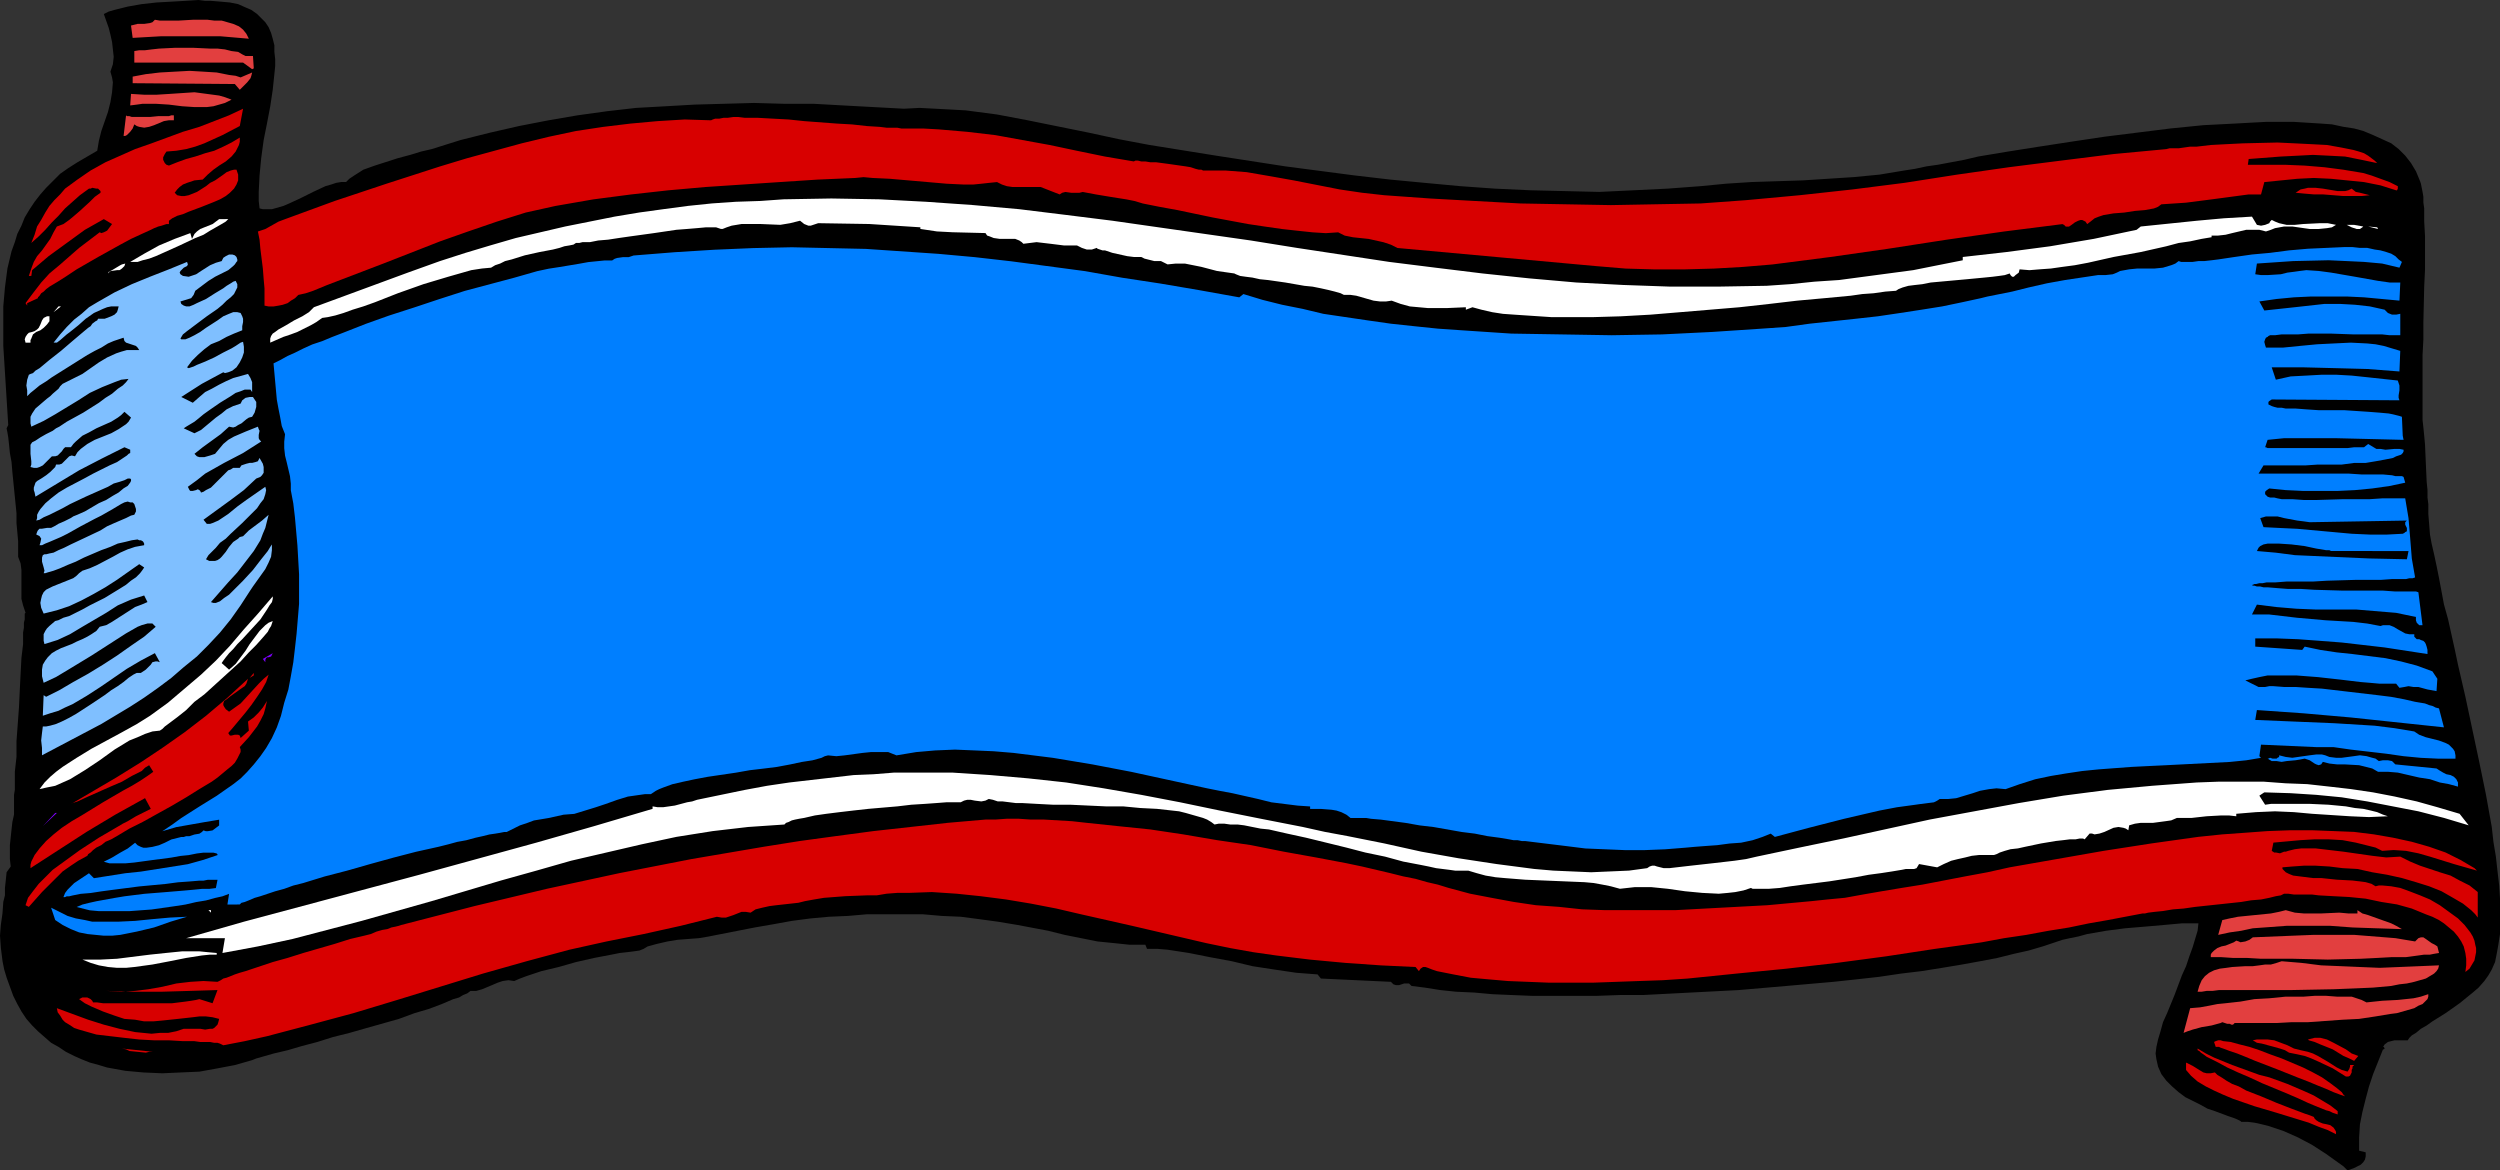
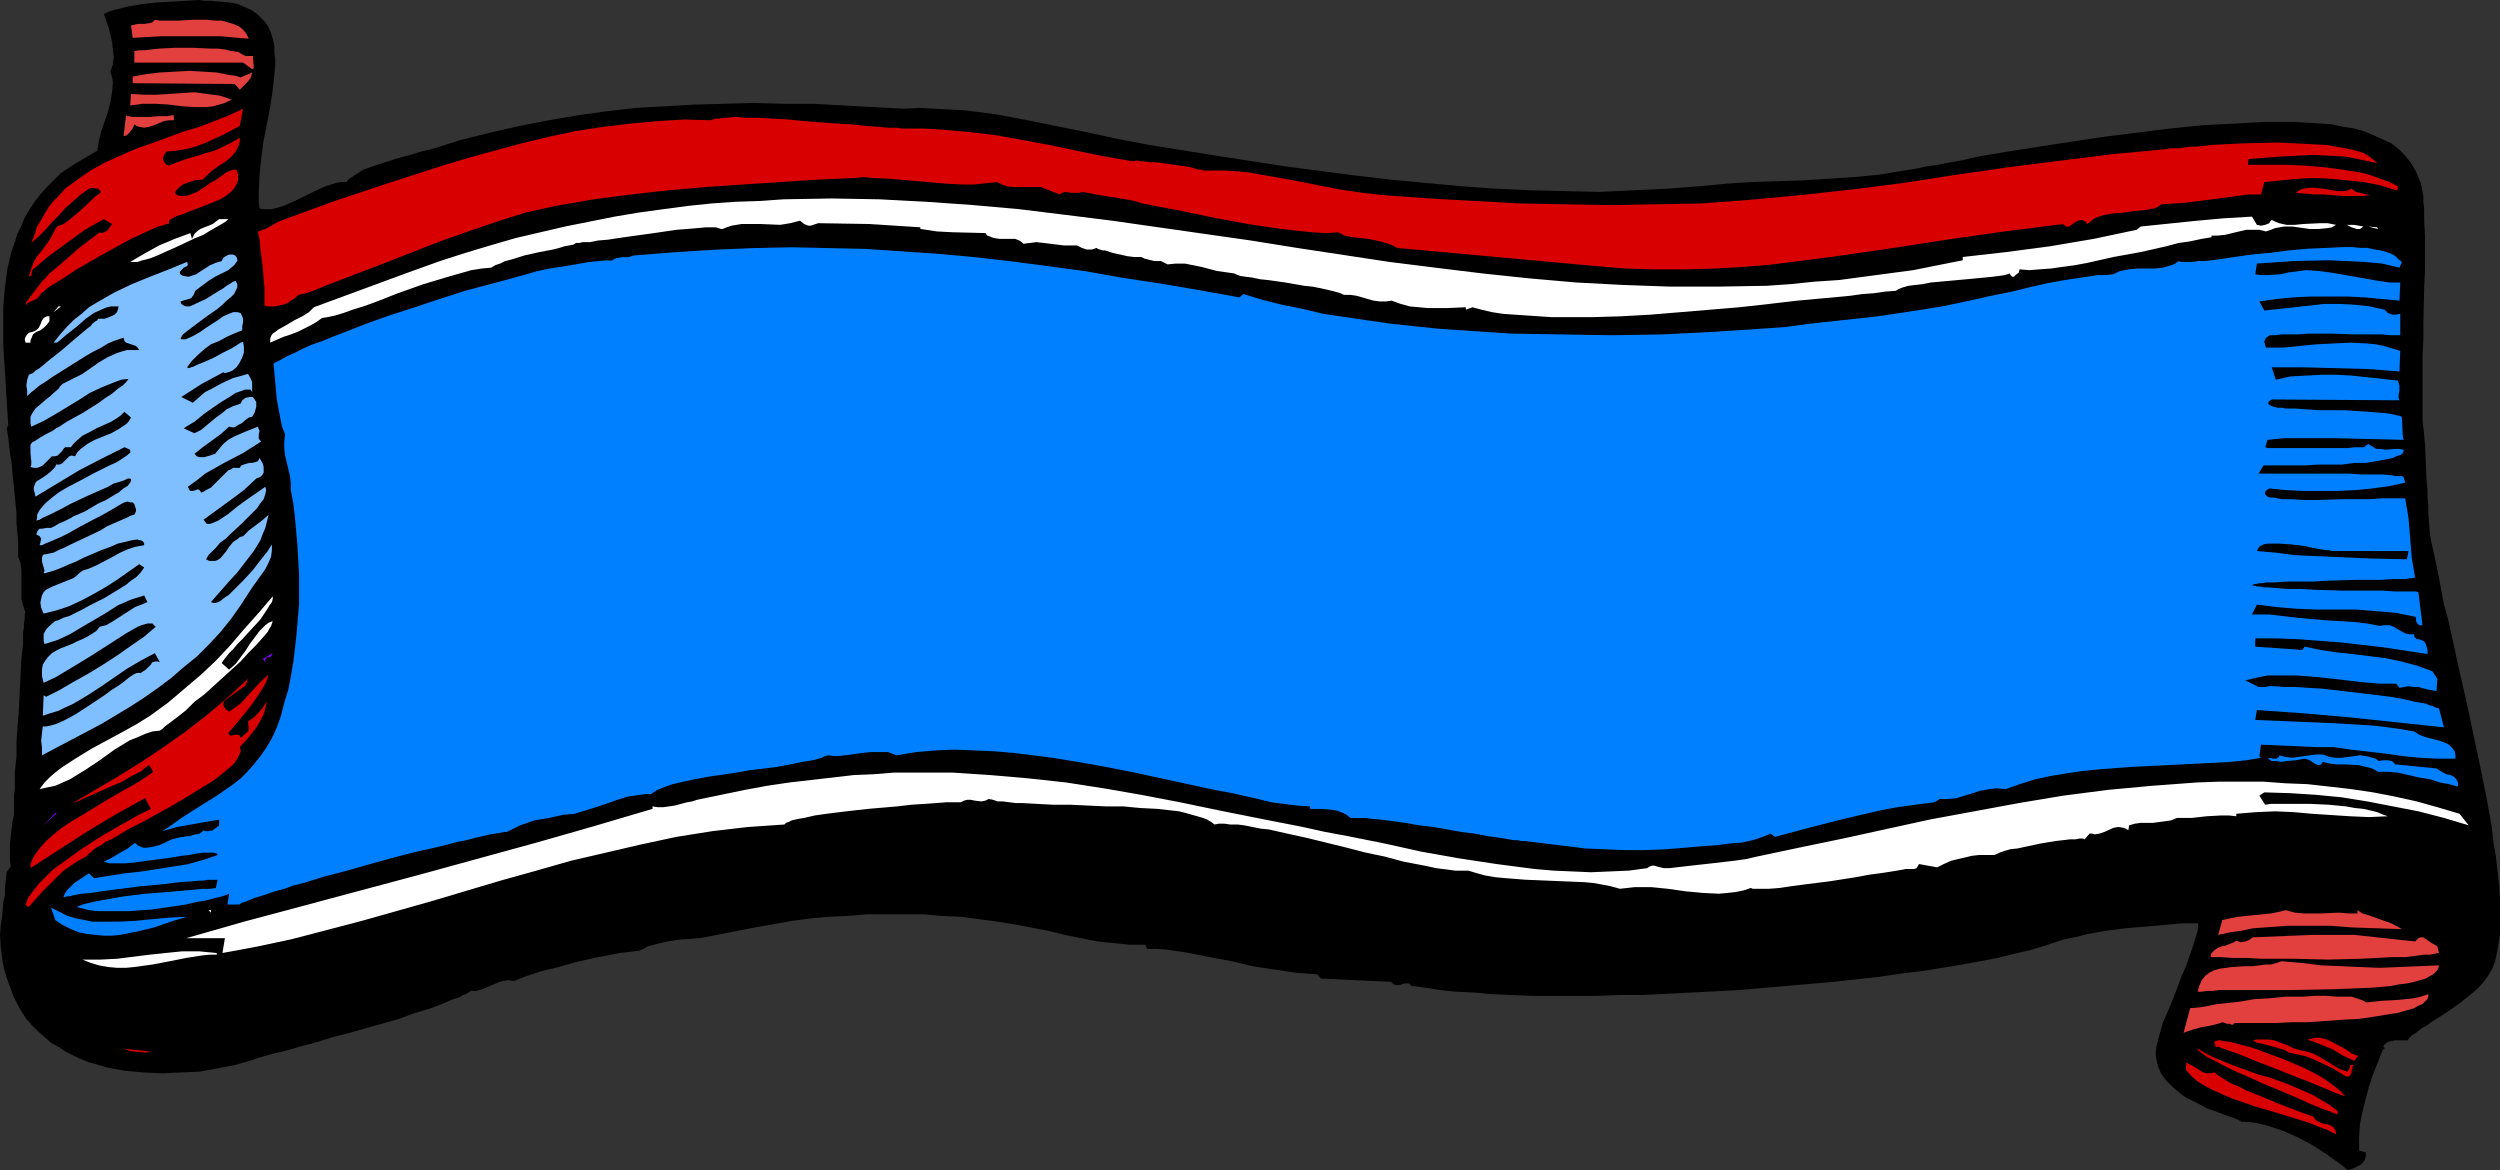
<svg xmlns="http://www.w3.org/2000/svg" xmlns:ns1="http://sodipodi.sourceforge.net/DTD/sodipodi-0.dtd" xmlns:ns2="http://www.inkscape.org/namespaces/inkscape" version="1.0" width="129.724mm" height="60.734mm" id="svg42" ns1:docname="Patriotic Banner 9.wmf">
  <rect width="100%" height="100%" fill="#333333" stroke="none" />
  <ns1:namedview id="namedview42" pagecolor="#ffffff" bordercolor="#000000" borderopacity="0.25" ns2:showpageshadow="2" ns2:pageopacity="0.0" ns2:pagecheckerboard="0" ns2:deskcolor="#d1d1d1" ns2:document-units="mm" />
  <defs id="defs1">
    <pattern id="WMFhbasepattern" patternUnits="userSpaceOnUse" width="6" height="6" x="0" y="0" />
  </defs>
  <path style="fill:#000000;fill-opacity:1;fill-rule:evenodd;stroke:none" d="m 50.904,40.869 0.646,0.162 h 0.97 0.808 l 1.131,-0.323 1.131,-0.323 1.131,-0.485 2.424,-1.131 2.262,-1.131 2.424,-1.131 1.131,-0.323 0.97,-0.323 0.97,-0.162 h 0.97 l 0.646,-0.646 0.97,-0.646 1.778,-1.131 2.262,-0.808 4.525,-1.454 2.424,-0.646 2.101,-0.646 2.101,-0.485 5.656,-1.777 5.818,-1.454 5.656,-1.292 5.818,-1.131 5.656,-0.969 5.818,-0.808 5.656,-0.646 5.818,-0.323 5.656,-0.323 5.818,-0.162 5.818,-0.162 5.818,0.162 h 5.818 l 5.818,0.323 11.958,0.646 3.07,-0.162 3.07,0.162 3.07,0.162 2.909,0.162 6.141,0.808 5.979,1.131 11.958,2.423 5.979,1.292 5.979,1.131 13.09,2.1 13.574,2.1 13.574,1.777 6.949,0.808 6.787,0.646 6.949,0.646 6.787,0.485 6.949,0.323 6.787,0.162 6.787,0.162 6.787,-0.323 6.626,-0.323 6.464,-0.485 5.01,-0.485 5.01,-0.323 10.019,-0.323 10.019,-0.646 5.01,-0.485 4.848,-0.808 2.101,-0.323 2.262,-0.485 2.262,-0.323 2.586,-0.485 2.586,-0.485 2.747,-0.646 2.909,-0.485 2.909,-0.485 6.141,-0.969 6.302,-0.969 6.464,-0.969 6.464,-0.808 6.464,-0.808 6.464,-0.646 6.302,-0.323 2.909,-0.162 3.07,-0.162 h 5.494 l 2.586,0.162 2.586,0.162 2.262,0.162 2.262,0.485 2.101,0.323 1.778,0.485 1.939,0.808 1.778,0.808 1.778,0.808 1.454,1.131 1.293,1.292 1.131,1.454 0.97,1.615 0.808,1.938 0.162,0.485 0.162,0.808 0.162,0.808 0.162,0.969 v 1.131 l 0.162,1.131 v 2.585 l 0.162,2.908 v 6.461 l -0.162,3.392 -0.162,6.946 v 3.392 l -0.162,3.069 v 3.069 2.585 4.2 0.646 1.131 1.131 l 0.162,1.454 0.162,1.615 0.162,1.777 0.162,3.715 0.162,3.554 0.162,1.615 v 1.454 l 0.162,1.292 v 0.969 0.969 l 0.323,4.038 0.323,1.777 0.485,2.1 0.485,2.262 0.485,2.423 0.485,2.585 0.485,2.585 0.808,2.908 0.646,2.908 0.646,2.908 0.646,3.069 1.454,6.3 2.747,12.923 1.293,6.3 1.131,6.3 0.323,2.908 0.485,2.908 0.323,2.908 0.323,2.746 0.162,2.585 v 2.585 2.262 2.1 l -0.323,2.1 -0.323,1.777 -0.323,1.615 -0.646,1.454 -0.646,1.131 -0.808,1.131 -1.131,1.292 -1.131,0.969 -2.586,2.1 -2.747,1.938 -2.586,1.615 -1.131,0.808 -1.131,0.646 -0.97,0.808 -0.808,0.485 -0.485,0.485 -0.323,0.485 h -1.293 -1.293 l -0.646,0.162 -0.646,0.162 -0.646,0.485 -0.323,0.485 h 0.162 l 0.162,0.323 -0.162,0.162 h -0.162 l -1.939,4.846 -0.808,2.423 -0.646,2.423 -0.646,2.585 -0.485,2.423 -0.162,2.585 v 2.585 l 1.293,0.323 v 0.808 l -0.162,0.646 -0.323,0.485 -0.485,0.485 -1.293,0.646 -1.293,0.485 -0.808,-0.808 -1.131,-0.808 -2.262,-1.615 -2.747,-1.777 -2.747,-1.454 -2.909,-1.292 -2.909,-0.969 -1.293,-0.323 -1.454,-0.323 -1.293,-0.162 h -1.293 l -0.162,-0.162 -0.646,-0.323 -0.808,-0.323 -0.97,-0.323 -1.293,-0.485 -1.293,-0.485 -1.454,-0.485 -1.454,-0.808 -2.909,-1.454 -1.293,-0.969 -1.293,-1.131 -1.131,-1.131 -0.97,-1.292 -0.646,-1.454 -0.323,-1.454 -0.162,-1.131 0.162,-1.292 0.323,-1.454 0.485,-1.615 0.485,-1.777 0.808,-1.777 1.454,-3.554 1.454,-3.877 0.808,-1.777 0.646,-1.938 0.646,-1.777 0.485,-1.615 0.485,-1.615 0.162,-1.454 h -1.616 -1.616 l -3.555,0.323 -3.717,0.323 -3.878,0.323 -3.717,0.485 -3.717,0.646 -1.778,0.485 -1.616,0.323 -1.454,0.323 -1.454,0.485 -2.424,0.808 -2.747,0.808 -2.909,0.646 -3.232,0.808 -3.394,0.646 -3.555,0.646 -3.878,0.646 -4.04,0.646 -4.04,0.485 -4.363,0.646 -4.363,0.485 -4.525,0.485 -9.211,0.808 -9.373,0.808 -9.373,0.485 -9.373,0.485 h -4.525 l -4.525,0.162 h -4.363 -4.363 -4.04 l -4.04,-0.162 -3.717,-0.162 -3.555,-0.323 -3.555,-0.162 -3.07,-0.323 -3.07,-0.485 -2.586,-0.323 -0.485,-0.485 h -0.485 -0.485 l -0.485,0.162 -0.485,0.162 h -0.646 l -0.485,-0.162 -0.485,-0.485 -13.736,-0.646 -0.646,-0.808 -4.202,-0.323 -4.363,-0.646 -4.202,-0.646 -4.04,-0.969 -4.363,-0.808 -4.04,-0.808 -4.202,-0.646 -1.939,-0.162 h -2.101 l -0.323,-0.808 h -3.07 l -3.07,-0.323 -3.232,-0.323 -3.232,-0.646 -3.232,-0.646 -3.232,-0.808 -5.979,-1.131 -3.878,-0.646 -3.555,-0.485 -3.717,-0.485 -3.717,-0.162 -3.717,-0.323 h -3.717 -3.555 -3.717 l -3.717,0.323 -3.717,0.162 -3.555,0.323 -3.717,0.485 -3.555,0.646 -3.717,0.646 -7.434,1.454 -1.616,0.323 -1.939,0.323 -2.101,0.162 -2.101,0.162 -1.939,0.323 -2.101,0.485 -1.778,0.485 -0.808,0.485 -0.808,0.323 -1.131,0.162 -1.293,0.162 -1.454,0.162 -1.616,0.323 -3.394,0.646 -3.555,0.808 -3.394,0.969 -3.394,0.808 -1.454,0.485 -1.454,0.485 -1.293,0.485 -1.131,0.485 -1.131,-0.162 -1.131,0.162 -0.97,0.323 -1.131,0.485 -1.939,0.808 -1.131,0.323 h -1.131 l -0.646,0.485 -0.808,0.323 -0.808,0.485 -1.131,0.323 -2.262,0.969 -2.586,0.969 -2.747,0.808 -3.07,1.131 -6.302,1.777 -3.394,0.969 -3.232,0.808 -3.07,0.969 -3.07,0.808 -2.747,0.808 -2.747,0.646 -2.262,0.646 -1.131,0.323 -0.808,0.323 -3.394,0.969 -3.394,0.646 -3.555,0.646 -3.717,0.162 -3.555,0.162 -3.717,-0.162 -3.555,-0.323 -3.555,-0.646 -1.616,-0.485 -1.778,-0.485 -1.616,-0.646 -1.454,-0.646 -1.616,-0.808 -1.454,-0.969 -1.454,-0.808 -1.293,-1.131 -1.293,-1.131 -1.131,-1.131 -1.131,-1.292 -0.97,-1.454 -0.808,-1.454 -0.808,-1.615 -0.646,-1.777 -0.646,-1.777 -0.485,-1.615 -0.323,-1.615 -0.162,-1.292 -0.162,-1.292 L 0,183.506 l 0.162,-2.1 0.323,-2.262 0.162,-2.262 0.323,-1.292 v -1.454 l 0.162,-1.454 0.162,-1.615 0.808,-1.131 -0.162,-1.454 v -1.292 -1.454 l 0.323,-3.069 0.162,-1.454 0.323,-1.454 v -1.454 -0.969 -0.646 -0.808 l 0.162,-0.969 v -1.131 -1.131 -1.292 l 0.323,-2.908 v -3.069 l 0.485,-6.623 0.162,-3.392 0.162,-3.231 0.162,-3.069 0.323,-2.746 v -1.131 -1.131 l 0.162,-0.969 v -0.969 l 0.162,-0.646 v -0.646 -0.485 l 0.162,-0.162 -0.485,-1.454 -0.323,-1.292 v -2.746 -1.454 -1.454 l -0.162,-1.292 -0.485,-1.292 v -0.323 -0.323 -1.131 -1.292 l -0.162,-1.777 -0.162,-1.777 v -1.938 L 2.424,92.561 2.262,90.622 1.939,88.846 1.778,87.23 1.616,85.776 1.454,84.807 1.293,83.999 1.616,83.353 1.131,75.599 0.646,67.846 V 63.969 60.092 L 0.97,56.377 1.454,52.661 2.262,49.269 2.909,47.492 3.394,45.877 4.202,44.261 4.848,42.646 5.818,41.03 6.787,39.577 7.918,38.123 l 1.131,-1.292 1.454,-1.454 1.293,-1.292 1.616,-1.131 1.778,-1.131 1.939,-1.131 1.939,-1.131 0.323,-1.938 0.485,-1.938 1.293,-3.715 0.485,-1.938 0.323,-1.938 0.162,-1.938 -0.162,-0.969 -0.323,-1.131 0.485,-1.454 0.162,-1.454 -0.162,-1.454 -0.162,-1.454 -0.323,-1.454 -0.323,-1.292 L 20.362,2.746 21.331,2.262 22.462,1.938 25.048,1.292 27.795,0.808 30.704,0.485 33.613,0.323 36.36,0.162 38.946,0 40.238,0.162 h 1.131 l 1.939,0.162 1.778,0.162 1.616,0.323 1.454,0.646 1.131,0.485 1.131,0.808 0.808,0.808 0.808,0.808 0.646,0.969 0.485,1.131 0.323,1.131 0.323,1.292 v 1.292 l 0.162,1.454 v 1.292 l -0.162,1.615 -0.323,3.069 -0.485,3.231 -0.646,3.392 -0.646,3.231 -0.485,3.554 -0.323,3.392 -0.162,3.231 v 1.777 z" id="path1" />
  <path style="fill:#e23f3f;fill-opacity:1;fill-rule:evenodd;stroke:none" d="m 48.803,7.592 -5.656,-0.485 h -5.818 -5.656 l -5.656,0.323 -0.323,-2.423 0.646,-0.162 0.646,-0.162 h 1.293 l 1.131,-0.162 0.485,-0.162 0.485,-0.485 0.97,0.162 h 2.424 1.293 l 2.747,-0.162 h 2.909 l 1.293,0.162 h 1.454 l 1.131,0.323 1.131,0.323 1.131,0.485 0.808,0.646 0.646,0.808 z" id="path2" />
  <path style="fill:#e23f3f;fill-opacity:1;fill-rule:evenodd;stroke:none" d="m 48.157,10.985 h 1.454 l 0.162,2.423 -0.323,0.162 -1.778,-1.292 H 26.341 v -2.262 l 0.97,-0.162 h 1.131 l 1.293,-0.162 1.454,-0.162 3.232,-0.162 h 3.394 l 3.394,0.162 h 1.454 l 1.454,0.162 1.293,0.323 1.293,0.162 0.808,0.485 z" id="path3" />
  <path style="fill:#e23f3f;fill-opacity:1;fill-rule:evenodd;stroke:none" d="m 47.187,15.185 2.262,-0.969 -0.162,0.646 -0.162,0.485 -0.646,0.808 -0.646,0.646 -0.808,0.808 -0.97,-1.131 -20.038,-0.162 v -1.292 l 2.586,-0.485 2.747,-0.323 2.909,-0.162 2.909,-0.162 2.747,0.162 2.586,0.162 2.424,0.485 1.293,0.162 z" id="path4" />
  <path style="fill:#e23f3f;fill-opacity:1;fill-rule:evenodd;stroke:none" d="m 45.41,19.546 -1.293,0.646 -1.131,0.323 -1.131,0.323 -1.293,0.162 H 38.138 L 35.714,20.838 33.128,20.515 30.542,20.354 h -2.586 l -1.131,0.162 -1.293,0.162 0.162,-2.262 2.586,0.162 h 2.424 l 2.586,-0.162 2.424,-0.162 2.424,-0.162 2.424,0.323 2.424,0.323 1.131,0.323 z" id="path5" />
  <path style="fill:#d80000;fill-opacity:1;fill-rule:evenodd;stroke:none" d="m 47.026,24.715 -3.394,1.777 -3.555,1.615 -1.778,0.646 -1.778,0.485 -1.939,0.323 -1.939,0.162 -0.323,0.485 -0.162,0.323 -0.162,0.323 v 0.485 l 0.162,0.323 0.162,0.323 0.323,0.323 0.485,0.162 1.616,-0.646 1.778,-0.646 1.778,-0.485 1.939,-0.646 1.778,-0.485 1.778,-0.808 1.616,-0.808 1.616,-0.969 v 0.808 l -0.162,0.646 -0.323,0.646 -0.323,0.646 -0.808,0.969 -1.131,0.969 -1.293,0.808 -1.131,0.808 -1.131,0.969 -0.97,0.969 -1.616,0.162 -1.454,0.485 -0.808,0.323 -0.646,0.485 -0.485,0.485 -0.485,0.646 0.485,0.485 0.808,0.162 h 0.646 l 0.808,-0.162 0.808,-0.323 0.808,-0.323 1.778,-1.131 0.808,-0.646 0.97,-0.485 1.616,-1.131 0.646,-0.485 0.808,-0.323 0.646,-0.162 h 0.485 l 0.323,0.969 v 1.131 l -0.323,0.808 -0.485,0.808 -0.808,0.808 -0.808,0.646 -1.131,0.646 -1.131,0.485 -2.424,0.969 -2.586,0.969 -1.131,0.485 -1.131,0.323 -0.97,0.485 -0.646,0.485 v 0.646 h -0.485 l -0.485,0.162 -0.485,0.162 -0.646,0.162 -0.808,0.323 -0.646,0.323 -1.778,0.808 -2.101,0.969 -2.101,1.131 -4.363,2.423 -4.202,2.423 -1.939,1.292 -1.778,1.131 -1.616,0.969 -0.646,0.485 -0.485,0.485 -0.485,0.323 -0.323,0.485 -0.323,0.323 v 0.162 L 5.333,59.446 v 0.485 l -0.323,-0.485 1.454,-1.938 1.616,-2.1 1.616,-1.777 1.939,-1.615 3.878,-3.392 4.04,-3.069 0.323,0.162 0.485,-0.162 0.323,-0.162 0.323,-0.162 0.485,-0.646 0.485,-0.646 -1.616,-0.969 -3.717,2.1 -3.555,2.585 -3.555,2.585 -3.232,2.746 -0.162,1.131 H 5.656 l 0.485,-1.454 0.485,-1.292 0.646,-1.131 0.97,-1.131 1.616,-2.262 0.646,-1.292 0.646,-1.131 1.293,-0.485 1.131,-0.808 0.97,-0.808 1.131,-0.969 1.939,-1.777 0.97,-0.969 1.131,-0.808 v -0.323 l -0.162,-0.162 -0.323,-0.323 h -0.323 l -0.808,-0.162 -0.323,0.162 h -0.323 l -1.778,1.292 -1.454,1.292 -1.454,1.292 -1.293,1.454 -1.293,1.292 -1.293,1.454 -1.293,1.292 -1.454,1.292 0.646,-1.615 0.485,-1.615 0.808,-1.292 0.808,-1.454 0.808,-1.292 0.97,-1.131 1.131,-1.131 0.97,-1.131 2.424,-1.777 2.586,-1.777 2.909,-1.615 2.909,-1.292 2.909,-1.292 3.232,-1.131 6.141,-2.262 3.232,-0.969 2.909,-1.131 2.909,-1.131 2.747,-1.292 z" id="path6" />
  <path style="fill:#e23f3f;fill-opacity:1;fill-rule:evenodd;stroke:none" d="m 34.098,23.584 h -0.97 l -0.97,0.162 -1.939,0.808 -0.97,0.323 -0.97,0.162 -0.97,-0.162 -0.485,-0.162 -0.485,-0.323 -0.323,0.808 -0.485,0.646 -0.646,0.646 -0.323,0.162 h -0.323 l 0.485,-4.038 0.162,0.162 h 0.485 l 0.485,0.162 h 3.555 l 1.616,-0.162 h 1.454 0.646 l 0.485,-0.162 h 0.485 z" id="path7" />
  <path style="fill:#d80000;fill-opacity:1;fill-rule:evenodd;stroke:none" d="m 222.361,31.661 0.323,-0.162 h 0.485 l 0.646,0.162 h 0.808 l 0.97,0.162 h 1.131 l 2.424,0.323 2.262,0.323 1.131,0.162 0.97,0.162 0.97,0.323 0.646,0.162 h 0.485 l 0.323,0.162 h 2.101 2.262 l 2.101,0.162 2.101,0.162 4.686,0.808 4.525,0.808 9.05,1.777 4.363,0.646 4.363,0.485 9.05,0.646 8.726,0.485 8.888,0.485 8.888,0.162 8.888,0.162 8.726,-0.162 8.888,-0.162 8.888,-0.646 10.504,-0.969 10.342,-1.131 10.181,-1.292 10.342,-1.615 10.181,-1.454 10.181,-1.292 10.342,-1.292 10.342,-0.969 0.646,-0.162 h 0.97 0.808 l 1.131,-0.162 1.131,-0.162 h 1.293 l 2.747,-0.323 3.07,-0.162 3.232,-0.162 6.787,-0.162 3.394,0.162 3.232,0.162 3.07,0.162 2.747,0.485 2.424,0.485 1.131,0.323 0.97,0.323 0.808,0.485 0.646,0.485 0.646,0.485 0.485,0.485 -3.07,-0.646 -3.232,-0.646 -3.07,-0.162 -3.232,-0.162 -3.07,0.162 -3.232,0.162 -6.302,0.485 -0.162,1.131 h 3.555 3.717 l 3.878,0.162 3.878,0.323 3.717,0.485 3.878,0.646 1.616,0.485 1.778,0.646 1.778,0.646 1.616,0.808 v 0.162 0.323 l -0.162,0.323 h -0.162 l -3.07,-0.969 -3.232,-0.646 -3.232,-0.323 -3.232,-0.323 -3.394,-0.162 -3.232,0.162 -3.232,0.323 -3.232,0.323 -0.646,2.423 h -2.424 l -2.424,0.323 -4.848,0.646 -5.01,0.646 -2.424,0.162 -2.424,0.162 -0.646,0.485 -0.808,0.323 -1.778,0.323 -1.939,0.162 -2.101,0.323 -2.101,0.162 -1.939,0.323 -0.97,0.323 -0.808,0.323 -0.808,0.646 -0.646,0.485 -0.323,-0.485 -0.323,-0.162 -0.323,-0.162 h -0.323 l -0.485,0.162 -0.646,0.323 -0.646,0.485 -0.485,0.323 h -0.646 l -0.323,-0.323 -0.323,-0.162 -11.474,1.454 -11.312,1.615 -11.474,1.777 -11.312,1.615 -11.312,1.454 -5.818,0.485 -5.656,0.323 -5.818,0.162 h -5.818 l -5.656,-0.162 -5.818,-0.485 -38.946,-3.554 -1.293,-0.646 -1.454,-0.485 -1.454,-0.323 -1.454,-0.323 -3.07,-0.323 -1.616,-0.323 -1.293,-0.646 -2.424,0.162 -2.586,-0.162 -3.07,-0.323 -2.909,-0.323 -3.394,-0.485 -3.232,-0.485 -6.949,-1.292 -6.949,-1.454 -3.555,-0.646 -3.232,-0.646 -1.616,-0.485 -1.616,-0.323 -3.07,-0.485 -2.909,-0.485 -2.586,-0.485 -0.646,0.162 h -0.485 -1.131 l -1.131,-0.162 -0.646,0.162 -0.485,0.323 -3.717,-1.454 h -2.101 -2.262 -1.131 l -1.131,-0.162 -0.97,-0.323 -0.97,-0.485 -1.616,0.162 -1.454,0.162 -1.616,0.162 h -1.778 l -3.394,-0.162 -3.717,-0.323 -7.434,-0.646 -3.394,-0.162 -1.778,-0.162 -1.616,0.162 -7.434,0.323 -7.434,0.485 -7.272,0.485 -7.272,0.485 -7.272,0.646 -7.272,0.808 -7.434,0.969 -7.434,1.292 -5.818,1.292 -5.656,1.777 -5.656,1.938 -5.494,1.938 -11.15,4.362 -10.989,4.2 -2.747,1.131 -1.454,0.485 -1.454,0.323 -0.646,0.646 -0.808,0.485 -0.646,0.485 -0.97,0.323 -0.808,0.162 -0.97,0.162 h -0.97 l -0.808,-0.162 v -1.615 -1.777 l -0.162,-1.777 -0.162,-2.1 -0.485,-3.877 -0.162,-1.777 -0.323,-1.615 1.454,-0.485 2.586,-1.454 1.293,-0.485 4.848,-1.777 4.848,-1.777 10.181,-3.392 10.504,-3.392 5.333,-1.615 5.333,-1.454 5.333,-1.454 5.333,-1.292 5.333,-1.131 5.333,-0.808 5.333,-0.646 5.333,-0.485 5.333,-0.323 5.171,0.162 0.323,-0.162 0.485,-0.162 h 0.808 l 0.808,-0.162 h 0.808 l 1.131,-0.162 h 0.97 l 1.293,0.162 h 2.586 l 2.909,0.162 3.07,0.162 3.07,0.323 6.464,0.485 2.909,0.162 2.909,0.323 2.586,0.162 1.293,0.162 h 1.131 0.97 l 0.808,0.162 h 1.454 2.909 l 2.909,0.162 5.656,0.485 5.494,0.646 5.333,0.969 5.333,0.969 5.333,1.131 5.494,1.131 z" id="path8" />
  <path style="fill:#d80000;fill-opacity:1;fill-rule:evenodd;stroke:none" d="m 464.761,38.284 -1.616,0.162 h -1.778 -1.778 l -4.04,-0.323 h -1.778 l -1.939,-0.162 -1.616,-0.162 0.485,-0.323 0.485,-0.323 0.808,-0.162 0.646,-0.162 h 1.454 l 1.454,0.162 2.909,0.485 h 1.454 l 0.646,-0.162 0.646,-0.323 0.808,0.646 0.808,0.162 z" id="path9" />
  <path style="fill:#ffffff;fill-opacity:1;fill-rule:evenodd;stroke:none" d="m 384.931,51.046 v -0.646 l 8.565,-0.969 8.565,-1.131 8.565,-1.454 8.403,-1.777 0.808,-0.646 10.989,-1.131 5.333,-0.485 5.494,-0.323 0.97,1.615 0.808,0.162 0.808,-0.162 0.808,-0.323 0.162,-0.323 0.323,-0.323 0.646,0.323 0.808,0.323 1.454,0.323 h 1.616 l 1.616,-0.162 3.232,-0.162 h 1.616 l 1.616,0.323 -0.808,0.485 -0.97,0.162 -1.616,0.162 h -1.778 l -3.394,-0.485 h -1.616 l -1.778,0.323 -0.808,0.323 -0.97,0.323 -1.293,-0.323 h -1.293 -1.293 l -2.747,0.646 -1.293,0.323 -1.454,0.162 h -1.293 v 0.323 l -1.939,0.323 -2.262,0.485 -2.262,0.323 -2.424,0.646 -5.01,1.131 -5.333,0.969 -5.01,1.131 -2.586,0.485 -2.424,0.323 -2.262,0.323 -2.262,0.162 -1.939,0.162 -1.939,-0.162 -0.162,0.646 -0.646,0.485 -0.323,0.323 h -0.323 l -0.323,-0.323 -0.162,-0.323 -0.97,0.323 -1.131,0.162 -1.293,0.162 -1.616,0.162 -3.394,0.323 -3.555,0.323 -3.555,0.323 -1.616,0.323 -1.454,0.162 -1.293,0.162 -1.131,0.323 -0.808,0.323 -0.485,0.323 -2.101,0.162 -2.262,0.323 -2.262,0.162 -2.262,0.323 -5.171,0.485 -5.333,0.485 -5.494,0.646 -5.818,0.646 -11.635,0.969 -5.818,0.485 -5.818,0.323 -5.494,0.162 h -5.494 -2.586 l -2.424,-0.162 -2.424,-0.162 -2.424,-0.162 -2.262,-0.162 -2.101,-0.323 -2.101,-0.485 -1.778,-0.485 -1.293,0.485 v -0.485 l -3.717,0.162 h -3.717 l -1.778,-0.162 -1.778,-0.162 -1.778,-0.485 -1.778,-0.646 -1.131,0.162 h -1.131 l -1.293,-0.162 -1.131,-0.323 -1.131,-0.323 -1.131,-0.323 -1.131,-0.162 h -1.293 l -0.646,-0.323 -1.131,-0.323 -1.293,-0.323 -1.454,-0.323 -1.616,-0.323 -1.616,-0.162 -3.717,-0.646 -3.394,-0.485 -1.616,-0.162 -1.454,-0.323 -1.293,-0.162 -1.131,-0.162 -0.808,-0.323 -0.323,-0.162 -3.394,-0.485 -3.07,-0.808 -1.616,-0.323 -1.616,-0.323 h -1.778 l -1.616,0.162 -0.646,-0.323 -0.646,-0.323 h -1.293 l -1.293,-0.323 -0.646,-0.162 -0.646,-0.323 h -0.162 -0.808 -0.485 l -1.293,-0.162 -1.454,-0.323 -1.454,-0.323 -1.454,-0.485 h -0.485 l -0.485,-0.162 -0.485,-0.162 -0.162,-0.162 -0.97,0.323 h -0.97 l -0.97,-0.323 -0.97,-0.485 h -1.293 -1.293 l -2.586,-0.323 -2.747,-0.323 -1.293,0.162 -1.293,0.162 -0.323,-0.323 -0.485,-0.323 -0.808,-0.323 h -1.131 -0.97 -0.97 l -1.131,-0.162 -0.808,-0.323 -0.485,-0.162 -0.323,-0.485 -6.464,-0.162 -3.07,-0.162 -3.232,-0.485 v -0.323 l -5.01,-0.323 -5.01,-0.323 -10.019,-0.162 -0.485,0.162 -0.485,0.162 -0.485,0.162 h -0.485 l -0.808,-0.323 -0.808,-0.646 -1.939,0.485 -1.939,0.323 -3.878,-0.162 h -1.778 -1.939 l -1.939,0.323 -0.97,0.323 -0.808,0.323 h -0.323 l -0.485,-0.162 -0.485,-0.162 h -0.646 -1.293 l -1.778,0.162 -1.939,0.162 -2.101,0.162 -4.363,0.646 -4.686,0.646 -2.262,0.323 -2.101,0.323 -1.939,0.162 -1.616,0.323 h -1.454 l -0.646,0.162 h -0.485 -0.162 l -0.485,0.323 -0.808,0.162 -0.97,0.162 -0.97,0.323 -1.293,0.323 -2.586,0.485 -2.909,0.646 -2.586,0.808 -1.293,0.323 -0.97,0.485 -0.97,0.323 -0.808,0.485 -1.778,0.162 -2.101,0.323 -2.262,0.646 -2.262,0.646 -4.848,1.454 -5.01,1.777 -4.525,1.777 -2.262,0.808 -2.101,0.646 -1.778,0.646 -1.616,0.485 -1.454,0.323 -1.131,0.162 -1.131,0.808 -1.131,0.646 -2.586,1.292 -1.293,0.485 -1.454,0.485 -2.586,1.131 V 66.715 66.392 l 0.162,-0.485 0.323,-0.485 0.485,-0.323 0.646,-0.485 1.454,-0.808 1.616,-0.969 1.616,-0.808 1.293,-0.808 0.485,-0.485 0.485,-0.485 12.282,-4.523 6.141,-2.262 6.302,-2.262 5.01,-1.615 4.848,-1.454 5.01,-1.454 4.848,-1.131 4.848,-1.131 4.848,-0.969 4.848,-0.969 4.848,-0.808 4.686,-0.646 4.848,-0.646 4.686,-0.485 4.686,-0.323 4.848,-0.162 4.525,-0.323 9.373,-0.162 9.373,0.162 9.211,0.485 9.211,0.646 9.05,0.808 9.211,1.131 9.05,1.131 18.099,2.585 9.05,1.292 9.05,1.454 18.099,2.746 9.05,1.131 9.211,1.131 9.211,0.969 9.211,0.808 9.211,0.485 9.211,0.323 h 9.373 l 9.534,-0.162 4.686,-0.323 4.686,-0.485 4.848,-0.323 4.848,-0.646 4.848,-0.646 4.848,-0.646 4.848,-0.969 z" id="path10" />
  <path style="fill:#ffffff;fill-opacity:1;fill-rule:evenodd;stroke:none" d="m 44.763,42.969 -0.485,0.485 -0.808,0.485 -1.131,0.646 -1.131,0.646 -1.293,0.808 -1.616,0.646 -3.07,1.454 -3.232,1.454 -1.454,0.646 -1.293,0.485 -1.293,0.323 -0.97,0.323 h -0.808 -0.646 l 2.747,-1.615 2.909,-1.615 3.07,-1.292 3.07,-1.131 0.323,1.131 0.485,-0.969 0.485,-0.485 0.646,-0.485 0.808,-0.323 1.616,-0.646 0.646,-0.485 0.646,-0.485 z" id="path11" />
  <path style="fill:#ffffff;fill-opacity:1;fill-rule:evenodd;stroke:none" d="m 463.468,44.423 -0.162,0.162 -0.485,0.323 h -0.323 -0.323 l -0.97,-0.323 -0.97,-0.485 h 1.454 z" id="path12" />
  <path style="fill:#ffffff;fill-opacity:1;fill-rule:evenodd;stroke:none" d="m 466.377,44.907 -1.939,-0.485 1.778,0.162 z" id="path13" />
  <path style="fill:#007fff;fill-opacity:1;fill-rule:evenodd;stroke:none" d="m 243.046,58.315 0.808,-0.646 3.717,1.131 3.878,0.969 4.04,0.808 4.04,0.969 4.363,0.646 4.363,0.646 4.525,0.646 4.525,0.485 4.686,0.485 4.686,0.323 9.696,0.646 9.858,0.162 9.858,0.162 9.858,-0.162 9.858,-0.485 9.696,-0.646 4.686,-0.323 4.686,-0.646 4.525,-0.485 4.525,-0.485 4.363,-0.485 4.363,-0.646 4.202,-0.646 4.04,-0.646 3.878,-0.808 3.717,-0.808 1.293,-0.323 1.616,-0.323 3.232,-0.646 3.232,-0.808 3.555,-0.808 3.555,-0.646 3.232,-0.485 3.232,-0.485 h 1.454 l 1.454,-0.162 0.808,-0.323 0.646,-0.323 1.778,-0.323 1.616,-0.162 h 1.778 1.616 l 1.616,-0.162 1.616,-0.485 0.808,-0.323 0.646,-0.485 0.485,0.162 h 1.454 0.808 l 1.131,-0.162 h 1.131 l 1.454,-0.162 1.293,-0.162 3.232,-0.485 3.394,-0.485 3.555,-0.323 3.717,-0.485 3.717,-0.323 3.555,-0.162 3.555,-0.162 h 1.616 l 1.454,0.162 h 1.454 l 1.454,0.323 1.131,0.162 1.131,0.323 0.97,0.323 0.808,0.485 0.646,0.646 0.646,0.485 -0.485,1.131 -3.394,-0.808 -3.555,-0.323 -3.394,-0.162 -3.555,-0.162 -6.949,0.162 -7.11,0.485 -0.323,2.1 1.131,0.162 h 1.293 l 2.586,-0.162 1.293,-0.323 1.293,-0.162 1.131,-0.162 1.293,-0.162 2.424,0.162 2.424,0.323 4.686,0.808 4.525,0.808 2.262,0.323 h 2.101 l -0.162,3.554 -6.949,-0.646 -3.394,-0.162 h -6.949 l -3.394,0.162 -3.394,0.323 -3.394,0.485 0.97,1.777 5.979,-0.646 2.909,-0.323 2.909,-0.323 h 3.07 l 2.909,0.162 2.909,0.323 2.909,0.646 0.323,0.323 0.323,0.323 0.808,0.323 h 0.808 l 0.808,-0.162 v 4.2 h -0.323 -0.485 -1.293 l -1.454,-0.162 h -1.616 -1.939 -2.101 l -4.525,-0.162 h -4.202 l -2.101,0.162 h -1.778 -1.454 l -1.293,0.162 h -0.485 -0.485 l -0.323,0.162 -0.162,0.162 -0.323,0.162 -0.162,0.323 -0.162,0.485 0.162,0.646 0.162,0.485 h 3.394 l 3.232,-0.323 3.394,-0.323 3.232,-0.162 3.394,-0.162 3.232,0.162 1.616,0.162 1.616,0.323 1.616,0.485 1.616,0.485 -0.162,4.038 -6.302,-0.485 -6.141,-0.162 -6.302,-0.162 h -6.302 l 0.808,2.423 2.909,-0.646 3.07,-0.162 2.909,-0.162 h 3.07 l 2.909,0.162 3.07,0.323 5.979,0.646 0.162,0.485 0.162,0.485 v 0.969 l -0.162,0.969 v 0.485 l 0.162,0.485 -25.048,-0.162 -0.485,0.323 -0.162,0.162 v 0.323 0.162 l 0.323,0.162 0.323,0.162 0.485,0.162 0.646,0.162 h 0.808 l 0.808,0.162 h 1.939 l 2.101,0.162 2.424,0.162 h 5.01 l 2.424,0.162 2.424,0.162 2.101,0.162 1.778,0.162 0.808,0.162 0.646,0.162 0.646,0.162 0.485,0.162 0.162,3.715 0.162,0.808 -6.626,-0.162 -6.626,-0.162 h -6.787 -3.394 l -3.232,0.323 -0.485,1.454 h 0.162 l 0.323,0.162 h 1.616 1.293 6.464 3.394 2.909 l 1.293,-0.162 h 1.939 l 0.808,-0.646 0.808,0.485 0.808,0.485 h 0.808 l 0.97,0.162 1.778,-0.162 h 0.97 l 0.808,0.162 v 0.323 l -0.162,0.323 -0.323,0.323 -0.485,0.162 -0.485,0.162 -0.646,0.323 -1.616,0.323 -1.778,0.323 -1.939,0.323 h -2.262 l -2.424,0.323 h -4.686 l -2.424,0.162 h -5.818 -1.454 -0.97 l -0.97,1.615 h 0.162 0.323 17.291 l 2.424,0.162 h 2.262 1.939 l 1.778,0.162 0.646,0.162 h 0.646 0.646 l 0.323,0.162 0.323,1.131 -3.07,0.646 -3.394,0.485 -3.394,0.323 -3.394,0.162 h -3.394 -3.394 l -3.394,-0.162 -3.232,-0.323 -0.485,0.323 -0.323,0.323 v 0.323 0.162 l 0.162,0.162 0.323,0.323 0.485,0.162 h 0.808 l 0.646,0.162 0.808,0.162 h 0.97 1.131 l 2.262,0.162 h 2.424 l 5.333,-0.162 h 2.747 2.424 l 2.424,-0.162 h 1.939 2.586 l 0.646,3.877 0.323,3.877 0.323,4.038 0.646,3.715 -0.485,0.162 h -0.646 l -0.646,0.162 h -0.808 -1.939 l -2.262,0.162 h -2.424 -2.586 l -5.494,0.162 -2.747,0.162 h -2.586 -2.586 l -2.101,0.162 h -0.97 -0.808 l -0.808,0.162 h -0.646 l -0.646,0.162 h -0.323 l -0.323,0.162 h -0.162 l 0.162,0.162 h 0.323 l 0.485,0.162 h 0.646 l 0.646,0.162 h 0.808 l 1.939,0.162 2.101,0.162 h 2.586 l 2.586,0.162 5.494,0.162 h 2.747 2.747 2.424 l 2.262,0.162 h 1.939 0.808 0.808 0.646 l 0.485,0.162 0.808,6.462 h -0.323 -0.323 l -0.485,-0.485 -0.162,-0.485 v -0.646 l -3.878,-0.808 -3.878,-0.323 -3.878,-0.323 h -7.918 l -3.878,-0.162 -3.878,-0.323 -3.878,-0.485 -0.97,1.938 h 3.394 l 5.494,0.646 5.494,0.485 5.494,0.323 2.747,0.323 2.586,0.485 0.485,-0.162 h 0.485 0.808 l 0.808,0.323 0.808,0.485 1.454,0.808 0.808,0.162 h 0.97 v 0.485 l 0.162,0.162 0.323,0.323 h 0.485 l 0.323,0.162 0.485,0.162 0.323,0.323 0.162,0.323 0.162,0.485 0.162,0.646 v 0.808 l -4.202,-0.646 -4.202,-0.646 -8.403,-0.969 -4.202,-0.323 -4.363,-0.323 -4.202,-0.162 h -4.202 v 1.615 l 9.211,0.646 0.485,-0.646 3.07,0.646 3.232,0.485 3.07,0.323 6.464,0.808 3.07,0.646 3.07,0.808 3.07,1.131 0.97,1.454 -0.162,2.423 -1.778,-0.323 -1.778,-0.485 h -0.97 l -0.97,-0.162 -0.808,0.162 -0.97,0.162 -0.646,-0.808 h -1.454 -1.778 l -1.778,-0.162 -1.939,-0.162 -4.04,-0.485 -4.363,-0.485 -4.202,-0.323 h -1.939 -1.939 -1.778 l -1.616,0.323 -1.454,0.323 -1.293,0.323 2.586,1.292 h 0.485 0.808 l 0.808,-0.162 h 0.808 l 2.101,0.162 h 2.262 l 2.424,0.162 2.747,0.162 5.494,0.646 5.494,0.646 2.586,0.323 2.586,0.485 2.101,0.485 1.939,0.323 0.808,0.323 0.646,0.162 0.646,0.323 0.646,0.162 0.97,3.715 -18.261,-1.938 -9.211,-0.808 -9.211,-0.646 -0.323,1.938 7.757,0.323 3.878,0.162 3.878,0.162 7.918,0.485 3.878,0.485 3.878,0.646 0.485,0.323 0.485,0.323 1.293,0.485 2.586,0.646 1.293,0.485 0.646,0.323 0.323,0.323 0.485,0.485 0.323,0.485 0.162,0.808 v 0.646 h -3.394 l -3.394,-0.162 -3.394,-0.323 -3.394,-0.485 -6.949,-0.808 -3.394,-0.485 h -3.394 l -10.827,-0.485 -0.323,2.262 0.323,0.323 -2.909,0.485 -3.232,0.323 -6.302,0.323 -6.302,0.323 -3.394,0.162 -3.232,0.162 -6.464,0.485 -3.232,0.323 -3.232,0.485 -2.909,0.485 -3.07,0.646 -3.07,0.969 -2.747,0.969 -1.778,-0.162 -1.454,0.162 -1.778,0.323 -1.454,0.485 -1.616,0.485 -1.616,0.485 -1.616,0.162 h -1.616 l -0.485,0.323 -0.646,0.323 -1.293,0.162 -1.293,0.162 -1.131,0.162 -3.555,0.485 -3.394,0.646 -6.949,1.615 -6.949,1.777 -6.626,1.777 -0.808,-0.646 -0.808,0.323 -0.808,0.323 -0.97,0.323 -0.97,0.323 -2.262,0.485 -2.262,0.162 -2.424,0.323 -2.262,0.162 -2.101,0.162 -1.778,0.162 -4.04,0.323 -4.04,0.162 h -3.878 l -3.878,-0.162 -3.878,-0.162 -3.878,-0.485 -7.918,-0.969 h -0.646 l -0.808,-0.162 h -0.808 l -0.808,-0.162 -1.939,-0.323 -2.424,-0.323 -2.424,-0.485 -2.586,-0.323 -5.494,-0.969 -2.747,-0.323 -2.747,-0.485 -2.424,-0.323 -2.424,-0.323 -1.939,-0.162 -0.97,-0.162 h -0.808 -0.646 -1.131 -0.485 l -0.808,-0.646 -0.97,-0.485 -0.97,-0.323 -0.97,-0.162 -2.101,-0.162 h -2.101 v -0.485 l -2.424,-0.162 -2.586,-0.323 -2.586,-0.323 -2.586,-0.646 -5.01,-1.131 -2.586,-0.485 -2.424,-0.485 -7.434,-1.615 -7.434,-1.615 -7.595,-1.454 -7.757,-1.292 -3.878,-0.485 -3.878,-0.485 -3.878,-0.323 -3.717,-0.162 -3.878,-0.162 -3.878,0.162 -3.717,0.323 -3.878,0.646 -0.808,-0.323 -0.808,-0.323 h -1.616 -1.778 l -1.616,0.162 -3.555,0.485 -1.616,0.162 -1.616,-0.162 -0.646,0.162 -0.646,0.323 -1.778,0.485 -2.101,0.323 -2.262,0.485 -2.586,0.485 -2.586,0.323 -2.747,0.323 -2.747,0.485 -5.494,0.808 -2.586,0.485 -2.262,0.485 -2.101,0.485 -1.778,0.646 -0.808,0.323 -0.646,0.323 -0.485,0.323 -0.485,0.323 h -1.131 l -1.131,0.162 -2.262,0.323 -2.101,0.646 -2.262,0.808 -1.939,0.646 -2.101,0.646 -2.101,0.646 -2.101,0.162 -2.909,0.646 -2.909,0.485 -1.293,0.485 -1.454,0.485 -1.293,0.646 -1.293,0.646 h -0.485 l -0.808,0.162 -0.97,0.162 -1.131,0.162 -1.293,0.323 -1.454,0.323 -1.778,0.485 -1.778,0.323 -1.778,0.485 -1.939,0.485 -4.363,0.969 -4.363,1.131 -4.686,1.292 -4.525,1.292 -4.363,1.131 -4.202,1.292 -1.939,0.485 -1.778,0.646 -1.778,0.485 -1.454,0.485 -1.454,0.485 -1.131,0.323 -1.131,0.485 -0.808,0.323 -0.646,0.162 -0.323,0.323 H 44.602 l 0.323,-2.1 -1.293,0.485 -1.454,0.323 -1.778,0.485 -1.939,0.323 -2.101,0.485 -2.101,0.323 -4.525,0.646 -4.363,0.323 h -2.101 -2.101 -1.778 l -1.778,-0.162 -1.293,-0.323 -1.293,-0.323 1.131,-0.485 1.293,-0.323 1.454,-0.323 1.778,-0.323 1.778,-0.323 1.939,-0.323 3.878,-0.485 4.04,-0.323 3.878,-0.323 1.778,-0.162 1.616,-0.162 h 1.454 l 1.293,-0.162 0.323,-1.615 h -1.293 -0.646 l -0.808,0.162 h -0.808 l -1.939,0.162 -2.262,0.162 -2.424,0.323 -5.171,0.485 -5.01,0.646 -2.424,0.323 -2.101,0.323 -1.939,0.162 -0.808,0.162 -0.808,0.162 -0.646,0.162 h -0.485 l -0.323,0.162 h -0.323 l 0.323,-0.808 0.485,-0.646 1.293,-1.292 1.454,-0.969 1.454,-0.969 0.97,0.969 3.07,-0.485 3.07,-0.485 3.07,-0.323 3.07,-0.485 3.07,-0.485 3.07,-0.485 2.909,-0.808 2.909,-0.969 v -0.162 l -0.162,-0.162 -0.646,-0.162 h -0.808 -1.131 l -1.293,0.162 -1.616,0.323 -1.616,0.162 -1.778,0.323 -3.717,0.485 -3.555,0.485 -1.778,0.162 h -1.616 -1.454 l -1.131,-0.323 1.616,-0.808 1.616,-0.969 1.454,-0.808 1.454,-1.131 0.485,0.485 0.646,0.323 0.485,0.162 h 0.646 l 1.131,-0.162 1.293,-0.323 1.131,-0.485 1.293,-0.646 1.293,-0.323 0.646,-0.162 h 0.485 l 0.485,-0.162 h 0.646 l 0.97,-0.323 0.97,-0.162 0.485,-0.323 0.323,-0.323 0.485,0.162 h 0.323 l 0.97,-0.162 0.646,-0.485 0.646,-0.485 v -1.131 l -2.909,0.485 -2.747,0.485 -2.747,0.485 -2.747,0.808 1.939,-1.292 1.778,-1.292 3.555,-2.262 3.394,-2.1 3.232,-2.262 1.454,-1.131 1.293,-1.292 1.293,-1.454 1.293,-1.615 1.131,-1.615 1.131,-1.938 0.97,-2.1 0.808,-2.262 0.646,-2.585 0.808,-2.585 0.485,-2.585 0.485,-2.746 0.323,-2.746 0.323,-2.908 0.485,-5.815 v -5.815 l -0.323,-5.654 -0.485,-5.492 -0.323,-2.746 -0.485,-2.585 v -1.292 l -0.162,-1.454 -0.646,-2.746 -0.323,-1.292 -0.162,-1.454 v -1.292 l 0.162,-1.454 -0.646,-1.615 -0.323,-1.777 -0.323,-1.615 -0.323,-1.777 -0.162,-1.777 -0.162,-1.777 -0.323,-3.554 1.293,-0.646 1.454,-0.808 1.454,-0.646 1.616,-0.808 1.778,-0.808 1.939,-0.646 1.939,-0.808 2.101,-0.808 4.525,-1.777 4.525,-1.615 5.01,-1.615 4.848,-1.615 5.01,-1.615 4.848,-1.292 4.848,-1.292 4.525,-1.292 2.262,-0.485 2.101,-0.323 1.939,-0.323 1.939,-0.323 1.778,-0.323 1.616,-0.162 1.616,-0.162 h 1.454 l 0.485,-0.323 0.485,-0.162 1.131,-0.162 h 1.131 l 0.485,-0.162 0.485,-0.162 8.08,-0.646 7.757,-0.485 7.595,-0.323 7.595,-0.162 7.272,0.162 7.272,0.162 7.11,0.485 7.11,0.485 7.11,0.646 7.11,0.808 7.272,0.969 7.272,0.969 7.272,1.292 7.434,1.131 7.595,1.292 z" id="path14" />
  <path style="fill:#7fbfff;fill-opacity:1;fill-rule:evenodd;stroke:none" d="m 37.491,58.477 -2.101,0.646 0.162,0.485 0.485,0.323 0.485,0.162 h 0.646 l 0.808,-0.323 0.646,-0.323 1.778,-0.808 1.778,-1.131 1.616,-0.969 0.646,-0.485 0.808,-0.485 0.485,-0.323 0.485,-0.162 0.323,0.646 v 0.646 l -0.323,0.646 -0.323,0.646 -0.646,0.646 -0.808,0.646 -0.808,0.808 -0.97,0.808 -2.101,1.454 -1.939,1.454 -1.939,1.454 -0.808,0.646 -0.485,0.808 0.162,0.162 h 0.162 0.323 0.323 l 0.808,-0.323 0.97,-0.485 1.131,-0.646 1.131,-0.808 2.262,-1.454 1.131,-0.808 1.131,-0.485 0.808,-0.323 h 0.485 0.323 l 0.646,0.162 0.162,0.323 0.162,0.323 0.162,0.485 v 0.646 l -0.162,0.808 v 0.808 l -1.616,0.646 -1.454,0.646 -1.454,0.808 -1.616,0.646 -1.293,0.969 -1.293,1.131 -1.131,1.131 -0.97,1.292 0.323,0.162 0.485,-0.162 0.485,-0.162 0.646,-0.323 1.616,-0.646 1.778,-0.808 1.778,-0.969 1.616,-0.808 0.808,-0.485 0.485,-0.323 0.485,-0.323 0.485,-0.162 0.162,0.969 v 1.131 l -0.323,0.969 -0.485,0.969 -0.646,0.969 -0.808,0.646 -0.808,0.323 -0.646,0.162 -0.323,-0.162 -2.101,1.131 -2.101,1.131 -4.04,2.585 2.262,1.131 1.293,-1.131 1.131,-0.969 1.293,-0.646 1.454,-0.808 1.293,-0.646 1.454,-0.646 2.909,-0.808 0.485,0.808 0.323,0.808 v 0.969 0.969 L 49.126,76.407 h -0.485 -0.646 l -0.808,0.323 -0.97,0.323 -0.97,0.646 -2.101,1.292 -2.101,1.454 -1.131,0.808 -0.97,0.808 -0.808,0.646 -0.808,0.485 -0.808,0.485 -0.485,0.323 2.101,0.969 1.293,-0.646 0.97,-0.808 1.939,-1.615 1.131,-0.808 0.97,-0.808 1.293,-0.646 1.454,-0.485 0.162,-0.323 0.162,-0.323 0.646,-0.485 0.808,-0.162 h 0.646 l 0.323,0.485 0.323,0.485 v 0.485 0.485 l -0.323,1.131 -0.485,0.808 -0.646,0.162 -0.485,0.323 -0.97,0.808 -0.646,0.323 -0.485,0.323 -0.485,0.162 -0.808,-0.162 -1.616,1.454 -1.778,1.292 -1.778,1.292 -1.616,1.292 0.485,0.485 0.485,0.162 h 0.485 0.485 l 1.131,-0.323 0.97,-0.323 0.808,-0.969 0.808,-0.969 0.97,-0.808 1.131,-0.646 2.262,-0.969 2.424,-0.969 0.162,0.485 0.162,0.323 -0.162,0.808 v 0.323 0.323 l 0.162,0.323 0.323,0.323 -1.778,1.131 -1.778,1.131 -3.717,1.938 -3.717,2.1 -1.616,1.292 -1.778,1.292 0.162,0.323 0.162,0.323 0.162,0.162 h 0.485 l 0.646,-0.162 0.323,-0.162 0.323,0.162 0.162,0.162 0.162,0.323 0.485,-0.162 0.485,-0.323 0.97,-0.485 1.778,-1.777 0.808,-0.808 0.808,-0.808 0.485,-0.162 0.485,-0.323 h 0.646 0.646 l 0.323,-0.485 0.485,-0.162 0.485,-0.162 0.646,-0.162 h 0.485 l 0.646,-0.162 0.485,-0.162 0.323,-0.646 0.646,1.131 0.162,0.646 v 0.646 0.485 l -0.323,0.485 -0.323,0.323 -0.808,0.323 -2.424,2.262 -2.586,1.938 -5.333,3.877 0.646,0.808 h 0.646 l 0.485,-0.162 1.131,-0.485 0.97,-0.646 0.97,-0.646 1.778,-1.454 1.778,-1.292 3.717,-2.585 0.162,0.646 -0.162,0.808 -0.323,0.969 -0.646,0.808 -0.646,0.969 -0.97,0.969 -1.939,1.938 -2.262,2.1 -0.97,0.969 -1.131,0.808 -0.808,0.969 -0.808,0.808 -0.646,0.646 -0.485,0.808 0.646,0.323 h 0.485 0.646 l 0.485,-0.162 0.485,-0.323 0.323,-0.323 0.808,-0.969 0.646,-0.969 0.808,-0.969 0.97,-0.646 0.323,-0.323 0.646,-0.162 0.485,-0.485 0.646,-0.646 1.293,-0.969 1.293,-0.969 1.293,-1.131 -0.323,1.292 -0.323,1.292 -0.485,1.131 -0.485,1.292 -1.293,2.1 -1.616,2.1 -1.616,2.1 -1.778,1.938 -3.394,3.877 0.485,0.162 h 0.485 l 0.808,-0.323 0.808,-0.646 0.97,-0.646 0.808,-0.808 1.939,-1.938 1.939,-2.1 1.616,-2.1 0.646,-0.808 0.646,-0.808 0.485,-0.808 0.323,-0.485 v 0.646 0.485 l -0.162,1.292 -0.485,1.131 -0.646,1.292 -1.616,2.262 -0.808,1.131 -0.646,0.969 -1.778,2.746 -1.939,2.746 -2.101,2.585 -2.262,2.423 -2.262,2.262 -2.586,2.1 -2.424,2.1 -2.586,1.938 -2.747,1.938 -2.747,1.777 -5.656,3.392 -5.818,3.069 -5.818,3.069 v -1.454 l -0.162,-1.454 0.162,-1.454 0.162,-1.292 h 0.646 l 0.808,-0.162 1.131,-0.323 1.131,-0.485 1.293,-0.646 1.454,-0.808 2.747,-1.777 2.909,-1.938 1.293,-0.969 1.293,-0.808 1.131,-0.808 0.97,-0.808 0.485,-0.323 0.485,-0.323 0.323,-0.162 0.323,-0.162 h 0.485 0.323 l 0.485,-0.323 0.485,-0.323 0.97,-0.969 0.323,-0.485 0.646,-0.162 h 0.323 l 0.485,0.162 -0.97,-1.777 -2.747,1.454 -2.747,1.615 -2.586,1.777 -2.586,1.777 -2.747,1.777 -2.747,1.615 -1.454,0.646 -1.293,0.646 -1.616,0.485 -1.454,0.485 0.162,-4.038 0.485,0.323 2.586,-1.292 2.747,-1.615 2.909,-1.615 2.909,-1.777 2.747,-1.777 2.747,-1.938 2.586,-1.777 2.262,-1.938 -0.323,-0.323 -0.323,-0.323 h -0.485 -0.485 l -1.131,0.323 -0.808,0.323 -2.262,1.292 -2.262,1.454 -4.525,2.908 -4.525,2.746 -2.424,1.454 -2.424,1.131 -0.323,-1.292 v -1.292 l 0.162,-0.969 0.485,-0.808 0.485,-0.646 0.808,-0.808 0.808,-0.485 0.97,-0.485 2.101,-0.808 0.97,-0.485 1.131,-0.485 0.97,-0.485 0.808,-0.485 0.97,-0.646 0.646,-0.808 1.293,-0.323 1.131,-0.646 2.262,-1.454 2.262,-1.454 1.293,-0.485 1.131,-0.485 -0.646,-1.292 -2.586,0.808 -2.586,1.131 -2.262,1.454 -4.686,2.746 -2.424,1.454 -2.424,1.131 -2.586,0.808 -0.162,-0.646 v -0.808 -0.485 l 0.323,-0.646 0.323,-0.485 0.485,-0.485 1.131,-0.969 0.646,-0.162 0.97,-0.485 1.131,-0.323 1.293,-0.646 1.293,-0.646 1.454,-0.808 2.909,-1.454 2.909,-1.777 1.293,-0.808 0.97,-0.808 0.97,-0.646 0.808,-0.808 0.485,-0.646 0.323,-0.485 -0.97,-0.646 -4.363,3.069 -2.262,1.454 -2.262,1.292 -2.424,1.292 -2.424,1.131 -2.424,0.808 -2.586,0.646 -0.485,-1.131 -0.162,-0.969 0.162,-0.808 0.162,-0.646 0.323,-0.646 0.485,-0.485 0.646,-0.323 0.646,-0.323 1.616,-0.646 1.616,-0.646 0.808,-0.323 0.646,-0.485 0.485,-0.485 0.646,-0.485 1.454,-0.485 1.454,-0.646 3.07,-1.615 1.454,-0.808 1.454,-0.646 1.454,-0.485 1.778,-0.323 v -0.323 l -0.162,-0.323 -0.162,-0.162 -0.323,-0.162 h -0.323 l -0.323,-0.162 -1.131,0.162 -1.293,0.323 -1.454,0.323 -1.454,0.646 -1.778,0.646 -3.394,1.454 -1.616,0.808 -1.616,0.646 -1.454,0.646 -1.293,0.485 -1.131,0.323 -0.485,0.162 H 8.565 l 0.162,-0.485 -0.162,-0.646 -0.323,-1.131 v -0.485 -0.323 l 0.162,-0.485 0.323,-0.162 h 0.323 l 0.646,-0.162 0.808,-0.162 0.97,-0.485 1.131,-0.485 1.293,-0.646 2.747,-1.292 3.07,-1.454 1.293,-0.808 1.454,-0.646 1.131,-0.485 1.131,-0.485 0.97,-0.485 0.646,-0.162 0.323,-0.646 v -0.485 l -0.162,-0.485 -0.162,-0.485 -0.323,-0.323 h -0.485 l -0.485,-0.162 -0.646,0.162 -0.646,0.323 -0.808,0.485 -0.808,0.485 -1.131,0.646 -1.131,0.646 -1.293,0.646 -2.747,1.454 -2.586,1.454 -1.293,0.646 -1.131,0.485 -1.131,0.485 -0.808,0.323 -0.646,0.323 H 7.757 l 0.162,-0.485 0.162,-0.808 -0.323,-0.485 -0.323,-0.162 -0.323,-0.162 0.162,-0.485 0.162,-0.323 0.323,-0.323 h 0.485 l 0.97,-0.162 h 0.808 l 0.646,-0.323 0.808,-0.485 1.131,-0.485 1.293,-0.646 0.485,-0.323 0.808,-0.323 1.454,-0.646 2.747,-1.615 1.454,-0.646 1.293,-0.808 1.131,-0.646 0.97,-0.808 0.808,-0.485 0.485,-0.646 0.162,-0.323 V 94.015 l -0.162,-0.162 h -0.485 l -0.646,0.323 -0.97,0.323 -1.131,0.323 -1.131,0.646 -1.454,0.646 -2.909,1.292 -3.07,1.454 -1.454,0.808 -1.293,0.646 -1.293,0.646 -1.131,0.485 -0.808,0.485 -0.646,0.162 0.162,-0.485 v -0.646 l 0.323,-0.646 0.323,-0.485 0.97,-1.131 1.131,-0.969 1.454,-1.131 1.616,-0.969 3.394,-1.777 1.778,-0.969 1.616,-0.808 1.616,-0.808 1.454,-0.646 0.97,-0.646 0.97,-0.646 0.323,-0.323 0.323,-0.162 V 88.522 88.199 l -1.131,-0.485 -2.262,1.131 -2.262,1.131 -4.363,2.262 -8.565,5.169 -0.162,-0.808 -0.162,-0.485 v -0.485 l 0.162,-0.485 0.162,-0.485 0.323,-0.323 0.808,-0.485 0.97,-0.646 0.808,-0.646 0.646,-0.646 0.323,-0.323 0.162,-0.485 h 0.646 l 0.485,-0.162 0.323,-0.323 0.808,-0.808 0.323,-0.323 0.485,-0.162 0.646,0.162 0.485,-0.808 0.646,-0.646 1.293,-0.969 1.454,-0.808 3.232,-1.292 1.454,-0.808 1.454,-0.969 0.485,-0.485 0.485,-0.808 -1.293,-1.131 -0.646,0.646 -0.646,0.485 -1.293,0.808 -2.909,1.292 -1.454,0.808 -1.293,0.646 -1.293,1.131 -0.485,0.485 -0.485,0.646 h -0.646 -0.485 l -0.323,0.323 -0.323,0.485 -0.808,0.808 -0.485,0.162 H 10.181 L 9.373,90.299 8.403,91.269 7.757,91.592 7.272,91.753 H 6.626 L 5.979,91.592 6.141,91.107 v -0.646 L 5.979,89.007 v -0.646 -0.646 -0.485 l 0.323,-0.485 0.323,-0.162 0.323,-0.162 0.97,-0.646 1.131,-0.646 1.293,-0.646 0.646,-0.485 0.646,-0.323 1.454,-0.969 3.232,-1.777 3.07,-1.938 1.293,-0.969 1.293,-0.808 1.131,-0.969 0.97,-0.646 0.646,-0.646 0.485,-0.646 -1.454,0.162 -1.293,0.485 -2.424,0.969 -2.424,1.131 -2.262,1.454 L 10.827,81.253 8.565,82.546 6.141,83.676 5.979,83.03 v -0.646 -0.646 l 0.323,-0.646 0.323,-0.485 0.323,-0.485 1.131,-0.969 1.131,-0.969 0.646,-0.485 0.485,-0.485 1.131,-0.969 0.323,-0.485 0.485,-0.485 1.939,-0.969 1.939,-0.969 1.616,-1.131 1.616,-1.131 1.616,-0.969 1.778,-0.808 0.97,-0.323 1.131,-0.323 h 1.131 1.293 l -0.323,-0.485 -0.323,-0.323 -0.485,-0.162 -0.485,-0.162 -0.485,-0.162 -0.485,-0.162 -0.323,-0.323 -0.162,-0.646 -0.97,0.323 -0.97,0.323 -1.131,0.485 -1.293,0.808 -1.293,0.646 -1.454,0.808 -5.656,3.554 L 10.181,73.984 9.05,74.792 7.757,75.599 6.787,76.407 5.979,77.053 5.333,77.699 V 76.569 L 5.171,75.599 5.333,74.469 5.494,73.984 5.656,73.499 5.979,73.338 6.464,73.176 6.949,72.692 7.757,72.207 8.726,71.4 9.696,70.592 l 2.262,-1.777 1.131,-0.969 1.131,-0.969 2.101,-1.777 0.97,-0.808 0.485,-0.323 0.323,-0.485 0.646,-0.485 0.323,-0.162 0.162,-0.323 h 1.293 l 1.293,-0.485 0.646,-0.323 0.485,-0.485 0.162,-0.485 0.162,-0.646 h -0.646 -0.808 l -0.808,0.162 -0.808,0.323 -1.778,0.808 -1.616,1.131 -1.454,1.292 -1.616,1.292 -0.646,0.485 -1.293,1.131 -0.646,0.485 h -0.646 l 1.293,-1.615 1.293,-1.454 1.454,-1.454 1.454,-1.131 1.454,-1.292 1.616,-0.969 3.394,-1.938 3.394,-1.615 3.555,-1.454 3.717,-1.454 3.555,-1.454 0.162,0.485 -0.162,0.323 -0.646,0.323 -0.646,0.646 -0.162,0.323 0.162,0.323 0.485,0.323 1.131,0.162 0.485,-0.162 0.97,-0.323 0.97,-0.646 1.778,-1.131 1.131,-0.485 1.131,-0.323 0.323,-0.646 0.485,-0.323 0.646,-0.323 h 0.646 l 0.485,0.162 0.323,0.323 0.162,0.485 v 0.323 l -0.162,0.162 -0.323,0.485 -0.323,0.323 -0.97,0.808 -1.293,0.646 -1.293,0.646 -1.293,0.808 -1.293,0.969 -1.293,0.969 -0.323,0.808 z" id="path15" />
-   <path style="fill:#ffffff;fill-opacity:1;fill-rule:evenodd;stroke:none" d="m 21.17,53.63 0.485,-0.485 0.323,-0.162 0.808,-0.485 0.808,-0.485 0.323,-0.162 0.646,-0.162 -0.162,0.485 -0.485,0.485 -0.485,0.323 h -0.485 l -1.131,0.162 -0.485,0.162 z" id="path16" />
  <path style="fill:#ffffff;fill-opacity:1;fill-rule:evenodd;stroke:none" d="m 10.504,61.223 0.97,-1.131 h 0.485 z" id="path17" />
  <path style="fill:#ffffff;fill-opacity:1;fill-rule:evenodd;stroke:none" d="m 9.696,62.03 v 0.485 0.485 L 9.211,63.646 8.565,64.292 7.918,64.776 7.11,65.1 6.464,65.584 6.141,66.392 5.979,66.715 v 0.485 H 5.01 L 4.848,66.553 5.01,66.069 5.333,65.584 5.656,65.261 6.302,65.1 6.787,64.938 7.272,64.615 7.595,64.292 7.918,63.646 8.242,62.838 8.565,62.353 8.888,62.192 9.211,62.03 Z" id="path18" />
-   <path style="fill:#000000;fill-opacity:1;fill-rule:evenodd;stroke:none" d="m 472.033,102.092 -0.323,0.323 v 0.485 l 0.162,0.323 0.162,0.323 v 0.323 0.323 l -0.323,0.162 -0.162,0.162 -0.323,0.162 -3.07,0.162 h -3.394 l -3.555,-0.162 -3.555,-0.323 -3.555,-0.323 -3.555,-0.323 -3.394,-0.162 -3.232,-0.162 -0.646,-1.777 1.131,-0.323 h 1.131 1.131 l 1.293,0.323 2.586,0.485 1.293,0.162 1.131,0.162 z" id="path19" />
  <path style="fill:#000000;fill-opacity:1;fill-rule:evenodd;stroke:none" d="m 472.356,108.068 -0.323,1.615 -7.434,-0.162 -7.272,-0.323 -7.272,-0.323 -3.717,-0.485 -3.717,-0.323 0.323,-0.646 0.323,-0.323 0.646,-0.323 0.808,-0.162 h 0.97 1.293 l 2.424,0.162 2.586,0.323 2.262,0.485 0.97,0.162 0.97,0.162 h 0.646 l 0.323,0.162 z" id="path20" />
  <path style="fill:#ffffff;fill-opacity:1;fill-rule:evenodd;stroke:none" d="m 43.47,130.038 1.454,1.292 1.293,-1.131 0.97,-1.292 0.97,-1.292 0.808,-1.292 0.97,-1.292 0.97,-1.292 1.131,-1.131 0.646,-0.485 0.808,-0.323 -0.162,0.485 -0.162,0.485 -0.323,0.485 -0.323,0.646 -0.97,1.131 -1.293,1.454 -1.454,1.454 -1.616,1.777 -3.555,3.231 -3.555,3.231 -1.939,1.454 -1.616,1.615 -1.616,1.292 -1.293,0.969 -1.293,0.969 -0.485,0.485 -0.485,0.323 -1.454,0.162 -1.454,0.485 -1.454,0.646 -1.616,0.646 -2.909,1.777 -2.909,2.1 -2.909,1.938 -2.909,1.777 -1.454,0.646 -1.454,0.646 -1.616,0.323 -1.454,0.323 0.97,-1.292 1.131,-1.131 1.131,-0.969 1.293,-0.969 2.747,-1.777 2.909,-1.777 5.979,-3.231 2.909,-1.615 2.586,-1.615 3.555,-2.585 3.232,-2.746 3.232,-2.746 2.909,-2.746 2.747,-2.908 2.747,-3.231 2.747,-3.069 2.909,-3.392 v 0.485 l -0.162,0.646 -0.485,0.646 -0.485,0.808 -0.646,0.969 -0.646,0.969 -1.778,1.938 -1.778,1.938 -0.97,0.969 -0.808,0.969 -0.808,0.808 -0.646,0.808 -0.485,0.646 z" id="path21" />
  <path style="fill:#7f00ff;fill-opacity:1;fill-rule:evenodd;stroke:none" d="m 52.035,129.876 -0.485,-0.646 1.939,-1.131 -0.162,0.323 -0.162,0.323 -0.485,0.162 h -0.323 l -0.162,0.162 -0.162,0.323 z" id="path22" />
-   <path style="fill:#d80000;fill-opacity:1;fill-rule:evenodd;stroke:none" d="m 48.965,132.945 0.808,-0.969 v 0.485 z" id="path23" />
  <path style="fill:#d80000;fill-opacity:1;fill-rule:evenodd;stroke:none" d="m 44.763,143.768 0.323,0.485 h 0.323 l 0.646,-0.162 h 0.323 0.323 l 0.323,0.162 0.162,0.485 1.616,-1.454 -0.162,-1.777 1.131,-0.808 0.97,-0.969 0.808,-0.969 0.808,-1.292 -0.323,1.454 -0.323,1.131 -0.646,1.292 -0.646,1.131 -1.616,2.1 -1.778,1.938 0.162,0.485 v 0.485 l -0.323,0.646 -0.323,0.646 -0.485,0.808 -0.646,0.646 -0.808,0.646 -0.97,0.808 -0.97,0.808 -1.131,0.808 -2.424,1.454 -2.586,1.615 -2.747,1.615 -5.818,3.231 -2.586,1.292 -2.424,1.454 -1.131,0.646 -1.131,0.485 -0.808,0.646 -0.97,0.485 -0.646,0.485 -0.485,0.485 -0.485,0.323 -0.162,0.323 -1.778,0.969 -1.454,0.969 -1.616,1.131 -1.293,1.292 -2.747,2.746 -2.586,2.908 -0.646,-0.323 0.485,-1.454 0.97,-1.292 1.131,-1.454 1.293,-1.292 1.454,-1.454 1.778,-1.292 1.778,-1.292 1.778,-1.292 3.717,-2.423 3.878,-2.262 0.808,-0.485 0.97,-0.485 1.616,-0.969 1.616,-0.808 1.293,-0.646 -1.131,-2.1 -2.909,1.615 -2.909,1.615 -5.656,3.392 -5.494,3.554 -5.494,3.554 v -0.646 l 0.162,-0.646 0.323,-0.646 0.323,-0.646 0.97,-1.292 1.293,-1.454 1.454,-1.292 1.616,-1.292 1.939,-1.292 1.939,-1.131 2.101,-1.292 2.101,-1.292 1.939,-1.131 1.939,-1.131 1.778,-0.969 1.616,-0.969 1.454,-0.969 1.131,-0.808 -0.808,-1.292 -0.808,0.485 -0.646,0.646 -1.939,0.969 -1.939,1.131 -2.262,0.969 -4.363,1.938 -2.101,0.969 -0.97,0.323 -0.808,0.485 4.686,-2.746 4.686,-2.746 4.686,-2.908 4.363,-2.908 4.363,-3.069 4.202,-3.231 4.202,-3.554 4.04,-3.715 -0.162,0.485 -0.162,0.485 -0.323,0.485 -0.485,0.323 -1.131,0.808 -1.131,0.808 -0.808,0.646 -0.485,0.323 -0.162,0.485 v 0.323 l 0.162,0.323 0.323,0.485 0.646,0.485 1.131,-0.808 1.131,-0.808 1.778,-1.938 1.778,-1.938 0.97,-0.969 0.97,-0.808 -0.485,1.454 -0.808,1.454 -0.97,1.454 -1.131,1.615 -1.131,1.454 -2.424,2.908 z" id="path24" />
  <path style="fill:#007fff;fill-opacity:1;fill-rule:evenodd;stroke:none" d="m 477.851,150.714 0.485,0.323 0.808,0.485 0.646,0.323 0.808,0.162 0.646,0.323 0.485,0.485 0.323,0.646 v 0.323 0.485 l -1.778,-0.485 -1.778,-0.323 -1.939,-0.646 -2.101,-0.323 -4.202,-0.969 -1.939,-0.162 h -1.939 l -1.131,-0.646 -1.293,-0.323 -1.293,-0.323 -2.909,-0.162 h -1.454 l -1.454,-0.162 -1.293,-0.323 -0.323,0.485 -0.485,0.162 -0.485,-0.162 -0.323,-0.162 -0.485,-0.323 -0.485,-0.323 -0.485,-0.162 -0.485,-0.162 -0.808,0.162 -0.97,0.162 -1.778,0.162 -0.97,0.162 -0.97,-0.162 h -0.97 l -0.808,-0.485 h 0.162 l 0.323,-0.162 0.485,0.162 h 0.323 0.485 l 0.162,-0.162 0.323,-0.162 v -0.323 l 0.646,0.162 0.646,0.162 1.293,0.162 1.131,-0.162 1.131,-0.162 1.131,-0.162 1.293,-0.162 h 1.131 l 0.646,0.162 0.808,0.323 1.293,0.162 h 1.131 l 2.424,-0.323 1.131,-0.162 1.293,0.162 1.131,0.323 0.646,0.162 0.646,0.485 0.808,-0.162 h 0.97 l 0.808,0.162 0.323,0.323 0.323,0.323 z" id="path25" />
  <path style="fill:#ffffff;fill-opacity:1;fill-rule:evenodd;stroke:none" d="m 323.038,170.26 0.485,-0.323 0.485,-0.162 h 0.485 l 0.485,0.162 1.293,0.323 h 0.485 0.646 l 4.202,-0.485 4.363,-0.485 4.202,-0.485 2.262,-0.323 2.101,-0.485 8.403,-1.777 8.565,-1.777 16.968,-3.715 8.726,-1.615 8.726,-1.615 8.726,-1.454 8.726,-1.131 8.726,-0.808 8.726,-0.646 4.363,-0.162 h 4.363 4.363 l 4.363,0.323 4.202,0.162 4.363,0.485 4.202,0.485 4.363,0.646 4.202,0.808 4.363,0.969 4.04,1.131 4.363,1.292 1.778,2.262 -4.848,-1.454 -5.01,-1.292 -5.01,-0.969 -5.01,-0.969 -5.01,-0.808 -5.01,-0.485 -5.01,-0.323 -5.171,-0.162 -0.97,0.646 1.131,1.777 1.131,-0.162 h 1.293 3.07 3.394 l 3.555,0.162 3.394,0.323 1.778,0.323 1.616,0.162 1.454,0.323 1.293,0.323 1.131,0.485 0.97,0.323 -3.717,0.162 -3.717,-0.162 -7.434,-0.485 -3.555,-0.323 -3.717,-0.162 -3.717,0.162 -3.878,0.323 v 0.485 l -1.454,-0.162 h -1.454 l -2.909,0.162 -2.909,0.323 h -1.454 -1.454 l -1.131,0.485 -1.131,0.162 -2.424,0.323 h -1.131 -1.293 l -1.131,0.162 -1.131,0.323 -0.162,0.969 -0.485,-0.323 -0.485,-0.162 -0.97,-0.162 -0.97,0.162 -1.778,0.808 -0.97,0.323 -0.97,0.162 -0.485,-0.162 h -0.485 l -0.97,1.131 -0.323,-0.162 h -0.646 l -0.808,0.162 h -1.131 l -1.293,0.162 -1.454,0.162 -2.909,0.485 -3.07,0.646 -1.454,0.323 -1.454,0.162 -1.131,0.323 -0.97,0.323 -0.646,0.323 -0.485,0.162 h -2.909 l -1.454,0.162 -1.293,0.323 -1.454,0.323 -1.293,0.323 -1.454,0.646 -1.293,0.646 -3.555,-0.646 -0.485,0.808 v 0 l -0.485,0.162 h -0.808 -0.808 l -0.808,0.162 -1.939,0.323 -2.101,0.323 -2.424,0.323 -2.586,0.485 -5.171,0.808 -2.586,0.323 -2.586,0.323 -2.424,0.323 -2.101,0.323 -2.101,0.162 h -0.646 -1.616 -0.485 -0.485 l -0.323,-0.162 -1.454,0.485 -1.616,0.323 -1.454,0.162 -1.778,0.162 -3.232,-0.162 -3.394,-0.323 -3.394,-0.485 -3.232,-0.323 h -1.616 -1.616 l -1.454,0.162 -1.454,0.162 -1.778,-0.485 -1.616,-0.323 -1.778,-0.323 -1.778,-0.162 -3.878,-0.162 -7.757,-0.323 -4.04,-0.323 -1.778,-0.162 -1.939,-0.323 -1.778,-0.485 -1.616,-0.485 h -0.808 -0.808 -0.97 l -1.131,-0.162 -1.293,-0.162 -1.293,-0.162 -1.454,-0.323 -1.616,-0.323 -3.394,-0.646 -3.555,-0.969 -3.878,-0.808 -3.717,-0.969 -7.918,-1.938 -3.717,-0.808 -3.555,-0.808 -1.616,-0.162 -1.616,-0.323 -1.616,-0.323 -1.293,-0.162 h -1.454 l -1.131,-0.162 h -1.131 l -0.808,0.162 -0.646,-0.485 -0.808,-0.485 -0.808,-0.323 -1.131,-0.323 -1.131,-0.323 -1.131,-0.323 -1.293,-0.323 -1.454,-0.162 -2.909,-0.323 -3.232,-0.162 -3.394,-0.323 h -3.394 l -6.949,-0.323 h -3.394 l -3.07,-0.162 -2.909,-0.162 h -1.293 l -1.293,-0.162 -1.293,-0.162 h -0.97 l -0.97,-0.323 -0.808,-0.162 -0.646,0.323 -0.808,0.162 -1.293,-0.162 -0.808,-0.162 h -0.646 l -0.646,0.162 -0.646,0.323 h -1.293 -0.646 -0.808 l -2.101,0.162 -2.262,0.162 -2.586,0.162 -2.747,0.323 -5.656,0.485 -2.909,0.323 -2.747,0.323 -2.586,0.323 -2.262,0.323 -2.101,0.485 -0.97,0.162 -0.808,0.162 -0.646,0.162 -0.646,0.323 -0.485,0.162 -0.323,0.323 -7.11,0.485 -6.949,0.808 -7.11,1.131 -6.787,1.454 -6.949,1.615 -6.949,1.615 -6.787,1.938 -6.949,1.938 -13.574,4.038 -13.736,3.877 -6.787,1.777 -6.787,1.777 -6.787,1.454 -6.949,1.292 0.485,-2.908 h -7.595 l 11.312,-3.231 22.947,-6.138 11.474,-3.069 22.947,-6.3 11.312,-3.231 11.474,-3.392 v -0.485 l 0.97,0.162 h 1.131 l 2.262,-0.323 2.424,-0.646 0.97,-0.162 0.97,-0.323 4.686,-0.969 4.686,-0.969 4.363,-0.808 4.363,-0.646 4.202,-0.485 4.202,-0.485 4.202,-0.485 3.878,-0.162 4.04,-0.323 h 7.757 3.717 l 7.434,0.485 7.434,0.646 7.434,0.808 7.272,1.131 7.434,1.292 7.595,1.454 7.757,1.615 8.08,1.615 8.242,1.615 4.363,0.969 4.363,0.808 7.272,1.454 7.272,1.615 7.272,1.292 7.434,1.131 7.434,0.969 3.717,0.323 3.717,0.162 3.717,0.162 3.717,-0.162 3.717,-0.162 z" id="path26" />
  <path style="fill:#7f00ff;fill-opacity:1;fill-rule:evenodd;stroke:none" d="m 8.403,162.022 2.424,-2.585 h 0.323 z" id="path27" />
-   <path style="fill:#d80000;fill-opacity:1;fill-rule:evenodd;stroke:none" d="m 485.769,170.745 -2.262,-0.646 -2.262,-0.646 -4.686,-1.454 -2.262,-0.646 -2.424,-0.485 -2.424,-0.162 -2.262,0.162 -1.293,-0.646 -1.293,-0.323 -2.586,-0.646 -2.586,-0.485 -2.747,-0.162 h -2.747 l -2.747,0.162 -5.333,0.485 -0.323,1.615 0.485,0.323 h 0.323 l 0.808,0.162 0.808,-0.323 h 0.323 l 0.485,-0.162 1.293,-0.323 1.293,-0.162 h 2.747 l 2.747,0.323 2.747,0.323 5.656,0.808 2.747,0.323 2.747,-0.162 1.939,0.969 1.939,0.808 3.878,1.292 2.101,0.646 1.778,0.969 1.939,0.969 1.616,1.292 v 5.008 l -0.485,-0.646 -0.808,-0.808 -0.808,-0.646 -0.808,-0.646 -1.939,-1.131 -2.262,-1.292 -2.424,-0.969 -2.586,-0.808 -2.747,-0.808 -2.909,-0.646 -2.909,-0.485 -2.909,-0.646 -2.909,-0.162 -2.586,-0.323 -2.747,-0.162 h -2.262 l -2.262,0.162 -1.939,0.162 v 0.323 l 0.162,0.162 0.485,0.485 0.646,0.323 0.808,0.323 1.293,0.162 1.293,0.162 1.293,0.162 h 1.616 l 3.07,0.323 3.07,0.162 1.293,0.162 1.293,0.162 1.131,0.323 0.808,0.485 0.646,-0.162 h 0.646 l 1.778,0.162 1.778,0.323 1.778,0.646 2.101,0.808 1.939,0.808 1.939,1.131 1.778,1.292 1.778,1.292 1.293,1.292 1.131,1.454 0.485,0.808 0.323,0.808 0.162,0.808 0.162,0.646 v 0.808 l -0.162,0.808 -0.162,0.808 -0.485,0.808 -0.485,0.808 -0.808,0.646 0.162,-1.292 v -1.292 l -0.162,-1.131 -0.323,-1.292 -0.485,-0.969 -0.646,-0.969 -0.808,-0.969 -0.97,-0.808 -0.97,-0.808 -0.97,-0.646 -1.293,-0.646 -1.293,-0.485 -2.747,-1.131 -2.909,-0.808 -3.07,-0.485 -3.07,-0.646 -3.232,-0.323 -3.07,-0.162 -2.909,-0.162 -1.293,-0.162 h -1.293 -2.262 l -1.131,-0.162 h -0.808 l -0.323,0.162 -0.323,0.162 -0.97,0.162 -1.293,0.323 -1.616,0.323 -1.939,0.162 -1.939,0.323 -4.525,0.485 -4.525,0.485 -2.262,0.323 -2.101,0.162 -1.939,0.323 -1.616,0.162 -1.293,0.162 -0.646,0.162 h -0.485 l -3.394,0.646 -3.394,0.646 -3.717,0.646 -3.878,0.808 -4.04,0.646 -4.363,0.808 -4.363,0.646 -4.363,0.808 -4.525,0.646 -4.686,0.646 -9.534,1.454 -9.696,1.292 -9.858,1.131 -9.858,0.969 -9.534,0.969 -4.848,0.323 -4.686,0.162 -4.525,0.162 -4.525,0.162 h -4.363 -4.202 l -4.04,-0.162 -4.04,-0.162 -3.717,-0.323 -3.555,-0.323 -3.394,-0.646 -3.232,-0.646 -0.97,-0.323 -0.808,-0.323 -0.485,-0.162 h -0.485 l -0.485,0.323 -0.323,0.485 -0.646,-0.808 -6.787,-0.323 -6.949,-0.485 -6.949,-0.646 -6.626,-0.808 -4.525,-0.646 -4.525,-0.808 -4.686,-0.969 -4.848,-1.131 -9.696,-2.262 -10.019,-2.262 -4.848,-1.131 -5.01,-0.969 -4.848,-0.808 -5.01,-0.646 -4.686,-0.485 -4.848,-0.323 -4.525,0.162 h -2.262 l -2.101,0.162 -1.939,0.323 h -1.939 l -4.202,0.162 -4.202,0.323 -1.939,0.323 -1.778,0.323 -1.293,0.323 -2.909,0.323 -1.454,0.162 -1.293,0.162 -1.454,0.323 -1.293,0.323 -0.97,0.646 -0.97,-0.162 h -0.808 l -1.616,0.646 -1.454,0.485 h -0.808 l -0.97,-0.162 -7.11,1.777 -7.272,1.615 -7.272,1.454 -7.272,1.615 -8.403,2.262 -8.565,2.423 -8.403,2.585 -8.403,2.585 -8.565,2.585 -8.403,2.262 -8.565,2.262 -4.363,0.969 -4.202,0.808 -0.323,-0.162 -0.323,-0.162 -0.485,-0.162 h -0.646 l -0.808,-0.162 h -0.808 -1.131 l -1.131,-0.162 H 35.875 l -2.747,-0.162 h -2.909 l -2.909,-0.162 -2.909,-0.323 -2.747,-0.323 -2.747,-0.323 -1.131,-0.323 -1.131,-0.323 -1.131,-0.323 -0.97,-0.323 -0.97,-0.646 -0.808,-0.485 -0.485,-0.485 -0.485,-0.808 -0.485,-0.646 -0.162,-0.808 3.07,1.131 3.07,1.131 3.07,0.969 3.07,0.808 3.07,0.646 1.616,0.162 1.616,0.162 1.616,-0.162 h 1.616 l 1.616,-0.323 1.454,-0.485 h 1.131 0.97 1.131 l 0.97,0.162 0.97,-0.162 h 0.485 l 0.323,-0.162 0.323,-0.323 0.323,-0.323 0.162,-0.485 0.162,-0.646 -1.293,-0.323 -1.293,-0.162 h -1.293 l -1.293,0.162 -2.909,0.323 -3.07,0.323 -1.778,0.162 h -1.778 l -1.778,-0.323 -2.101,-0.162 -1.939,-0.646 -2.262,-0.808 -2.262,-0.969 -1.293,-0.646 -1.131,-0.808 0.646,-0.323 h 0.97 l 0.323,0.162 0.323,0.162 0.323,0.323 0.162,0.323 h 0.808 l 1.131,0.162 h 1.131 1.454 2.909 3.232 3.394 1.454 l 1.293,-0.162 1.293,-0.162 1.131,-0.162 0.97,-0.162 0.646,-0.162 2.586,0.808 0.97,-2.585 -5.333,0.162 -5.494,0.162 H 26.341 l -5.494,-0.162 2.909,0.162 2.747,-0.162 2.586,-0.323 2.747,-0.485 2.747,-0.646 2.747,-0.323 2.586,-0.162 2.747,0.162 0.323,-0.162 0.323,-0.162 0.485,-0.323 0.646,-0.162 0.808,-0.323 0.808,-0.323 0.97,-0.323 1.131,-0.323 2.424,-0.808 2.909,-0.969 2.909,-0.808 3.07,-0.969 6.141,-1.777 3.07,-0.969 2.747,-0.646 1.293,-0.323 1.131,-0.485 1.131,-0.323 0.97,-0.162 0.808,-0.323 0.808,-0.162 0.646,-0.162 0.485,-0.162 14.382,-3.715 14.221,-3.392 14.221,-3.069 14.059,-2.746 14.221,-2.423 7.11,-1.131 7.11,-0.969 7.272,-0.969 7.272,-0.808 7.272,-0.808 7.434,-0.646 h 1.939 l 2.262,-0.162 h 2.262 l 2.424,0.162 h 2.586 l 2.747,0.162 2.747,0.162 2.909,0.323 3.07,0.323 3.07,0.323 6.302,0.646 6.464,0.969 6.626,1.131 6.626,0.969 6.464,1.292 6.302,1.131 5.979,1.131 3.07,0.646 2.747,0.646 2.747,0.646 2.586,0.646 2.424,0.485 2.262,0.646 2.101,0.485 2.101,0.646 4.202,1.131 4.202,0.808 4.363,0.808 4.363,0.646 4.525,0.323 4.525,0.485 4.525,0.162 h 4.686 9.05 l 9.05,-0.485 9.05,-0.485 8.726,-0.808 3.07,-0.323 3.394,-0.323 3.555,-0.646 3.717,-0.646 3.878,-0.646 4.04,-0.646 4.202,-0.808 4.202,-0.808 4.363,-0.808 4.363,-0.969 9.211,-1.615 9.211,-1.615 9.373,-1.454 9.211,-1.292 4.686,-0.485 4.525,-0.323 4.363,-0.323 4.525,-0.162 h 4.202 l 4.202,0.162 4.04,0.162 3.878,0.485 3.717,0.646 3.717,0.808 3.394,0.969 3.232,1.131 2.909,1.454 2.747,1.615 v 0 z" id="path28" />
  <path style="fill:#007fff;fill-opacity:1;fill-rule:evenodd;stroke:none" d="m 36.683,179.791 -3.232,0.969 -3.232,1.131 -3.394,0.808 -3.232,0.646 -1.616,0.162 h -1.616 l -1.616,-0.162 -1.616,-0.162 -1.616,-0.323 -1.616,-0.646 -1.616,-0.808 -1.454,-0.969 -0.808,-2.423 1.616,0.808 1.616,0.808 1.616,0.485 1.778,0.323 1.454,0.323 h 1.778 3.232 l 3.394,-0.162 3.232,-0.323 3.555,-0.323 z" id="path29" />
  <path style="fill:#ffffff;fill-opacity:1;fill-rule:evenodd;stroke:none" d="m 41.37,178.983 -0.485,-0.485 h 0.485 z" id="path30" />
  <path style="fill:#e23f3f;fill-opacity:1;fill-rule:evenodd;stroke:none" d="m 462.337,179.145 v -0.646 l 0.97,0.646 1.131,0.323 2.262,0.808 2.262,0.808 0.97,0.485 1.131,0.646 -5.01,-0.162 -4.686,-0.162 -4.363,-0.323 h -2.262 -2.101 -4.202 l -4.363,0.323 -2.262,0.162 -2.262,0.485 -2.262,0.323 -2.262,0.485 0.808,-2.908 1.454,-0.323 1.616,-0.323 3.232,-0.323 3.232,-0.323 1.616,-0.323 1.293,-0.323 1.778,0.485 1.778,0.162 h 3.394 l 3.555,-0.162 1.778,0.162 z" id="path31" />
-   <path style="fill:#e23f3f;fill-opacity:1;fill-rule:evenodd;stroke:none" d="m 473.649,184.637 0.323,-0.323 0.323,-0.323 0.485,-0.162 h 0.485 l 0.485,0.323 1.131,0.808 0.646,0.323 0.485,0.323 0.323,1.292 -0.97,0.162 -0.808,0.162 h -1.131 l -1.131,0.162 -2.424,0.323 h -2.747 l -2.909,0.162 -3.232,0.162 -6.464,0.162 -6.787,-0.162 h -3.232 -3.07 l -2.747,-0.162 h -2.747 l -2.424,-0.162 h -0.97 -0.97 v -0.485 l 0.162,-0.323 0.485,-0.485 0.646,-0.485 0.808,-0.323 0.808,-0.162 0.808,-0.323 0.808,-0.323 0.485,-0.323 0.485,0.162 0.323,0.162 0.97,-0.162 0.808,-0.323 0.646,-0.485 7.918,-0.323 4.04,-0.162 h 4.04 3.878 l 4.04,0.323 4.04,0.323 z" id="path32" />
+   <path style="fill:#e23f3f;fill-opacity:1;fill-rule:evenodd;stroke:none" d="m 473.649,184.637 0.323,-0.323 0.323,-0.323 0.485,-0.162 h 0.485 l 0.485,0.323 1.131,0.808 0.646,0.323 0.485,0.323 0.323,1.292 -0.97,0.162 -0.808,0.162 h -1.131 l -1.131,0.162 -2.424,0.323 h -2.747 l -2.909,0.162 -3.232,0.162 -6.464,0.162 -6.787,-0.162 h -3.232 -3.07 l -2.747,-0.162 h -2.747 l -2.424,-0.162 h -0.97 -0.97 v -0.485 l 0.162,-0.323 0.485,-0.485 0.646,-0.485 0.808,-0.323 0.808,-0.162 0.808,-0.323 0.808,-0.323 0.485,-0.323 0.485,0.162 0.323,0.162 0.97,-0.162 0.808,-0.323 0.646,-0.485 7.918,-0.323 4.04,-0.162 h 4.04 3.878 z" id="path32" />
  <path style="fill:#ffffff;fill-opacity:1;fill-rule:evenodd;stroke:none" d="m 42.501,187.222 h -1.293 l -1.616,0.162 -3.07,0.485 -3.232,0.646 -3.394,0.646 -3.555,0.485 -1.616,0.162 h -1.778 l -1.778,-0.162 -1.778,-0.323 -1.616,-0.485 -1.616,-0.646 h 3.555 l 3.232,-0.162 6.464,-0.808 3.07,-0.323 3.232,-0.323 h 3.394 l 1.616,0.162 1.778,0.162 z" id="path33" />
  <path style="fill:#e23f3f;fill-opacity:1;fill-rule:evenodd;stroke:none" d="m 478.335,189.322 -0.162,0.646 -0.323,0.485 -0.485,0.485 -0.808,0.485 -0.808,0.485 -1.131,0.323 -1.131,0.323 -1.454,0.323 -1.454,0.162 -1.616,0.323 -1.778,0.162 -1.778,0.162 -3.717,0.162 -4.04,0.162 -8.403,0.162 h -11.15 -1.454 -1.454 l -1.293,0.162 h -1.131 l -0.97,0.162 h -0.808 l 0.323,-1.131 0.485,-1.131 0.646,-0.808 0.808,-0.646 0.97,-0.485 1.131,-0.323 1.293,-0.162 1.131,-0.162 2.586,-0.162 h 1.454 l 1.293,-0.162 1.131,-0.162 h 1.131 l 1.131,-0.323 0.97,-0.323 3.878,0.323 3.878,0.485 3.878,0.162 3.717,0.162 3.878,0.162 3.878,-0.162 3.878,-0.162 z" id="path34" />
  <path style="fill:#9f3fff;fill-opacity:1;fill-rule:evenodd;stroke:none" d="m 18.099,194.168 1.616,0.162 z" id="path35" />
  <path style="fill:#e23f3f;fill-opacity:1;fill-rule:evenodd;stroke:none" d="m 438.259,200.629 -0.162,0.162 -0.162,0.162 h -0.323 l -0.323,-0.162 h -0.485 l -0.485,-0.162 -0.485,-0.162 -0.323,0.162 -1.778,0.485 -1.939,0.323 -1.778,0.485 -0.97,0.323 -0.808,0.323 1.293,-4.846 1.939,-0.162 1.778,-0.323 1.616,-0.323 1.616,-0.162 2.909,-0.323 2.747,-0.485 2.909,-0.162 1.616,-0.162 1.616,-0.162 h 1.778 1.778 l 2.101,-0.162 h 2.262 l 2.101,0.162 h 1.939 0.97 l 0.97,0.323 0.97,0.323 0.97,0.485 3.07,-0.323 3.07,-0.162 3.07,-0.323 1.454,-0.323 1.454,-0.485 v 0.485 l -0.162,0.485 -0.485,0.485 -0.485,0.485 -0.808,0.323 -0.808,0.485 -1.131,0.323 -1.131,0.323 -1.131,0.323 -1.293,0.162 -2.909,0.485 -3.232,0.485 -3.232,0.162 -6.787,0.485 h -3.232 l -2.909,0.162 h -2.747 -4.202 -0.808 z" id="path36" />
  <path style="fill:#d80000;fill-opacity:1;fill-rule:evenodd;stroke:none" d="m 462.499,207.091 -0.808,0.969 -0.97,-0.485 -1.131,-0.485 -2.101,-1.292 -2.424,-0.969 -1.131,-0.485 -1.131,-0.323 -0.162,-0.162 0.646,-0.162 0.646,-0.162 h 1.131 l 1.293,0.323 1.293,0.646 2.424,1.292 1.131,0.808 z" id="path37" />
  <path style="fill:#d80000;fill-opacity:1;fill-rule:evenodd;stroke:none" d="m 460.398,210.16 0.323,-0.485 0.162,-0.485 v -0.323 h 0.162 0.323 0.323 l -0.323,0.323 v 0.323 l -0.162,0.323 v 0.485 l -0.162,0.323 -0.162,0.323 -0.323,0.162 h -0.485 l -2.586,-1.615 -2.747,-1.292 -1.454,-0.646 -1.293,-0.485 -1.454,-0.323 -1.616,-0.323 -0.808,-0.485 -0.97,-0.323 -1.778,-0.485 -1.778,-0.485 -0.97,-0.162 -0.808,-0.485 0.808,-0.162 h 0.646 1.454 l 1.293,0.162 1.293,0.485 1.293,0.485 1.293,0.646 1.293,0.323 1.454,0.323 0.97,0.323 0.97,0.485 1.939,1.131 1.778,1.131 0.97,0.485 z" id="path38" />
  <path style="fill:#d80000;fill-opacity:1;fill-rule:evenodd;stroke:none" d="m 459.913,215.006 -0.485,-0.162 -0.485,-0.162 -1.293,-0.485 -1.454,-0.646 -1.616,-0.646 -1.939,-0.808 -2.101,-0.808 -4.04,-1.615 -4.202,-1.615 -1.939,-0.808 -1.616,-0.646 -1.454,-0.485 -1.293,-0.485 -0.485,-0.162 -0.323,-0.162 h -0.323 -0.323 l -0.323,-0.969 0.323,-0.162 0.485,-0.162 h 0.485 l 0.485,0.162 1.454,0.162 1.778,0.485 1.939,0.485 1.939,0.646 2.101,0.808 2.262,0.808 4.202,1.777 1.939,0.969 1.778,0.969 1.616,1.131 1.293,0.969 0.97,0.808 0.323,0.485 z" id="path39" />
  <path style="fill:#d80000;fill-opacity:1;fill-rule:evenodd;stroke:none" d="m 30.058,206.283 h -0.808 l -0.646,0.162 -1.616,-0.162 -1.616,-0.162 -0.646,-0.323 -0.808,-0.162 z" id="path40" />
  <path style="fill:#d80000;fill-opacity:1;fill-rule:evenodd;stroke:none" d="m 458.459,217.914 v 0.646 l -0.485,-0.162 -0.485,-0.162 -0.646,-0.323 -0.646,-0.162 -1.616,-0.646 -1.939,-0.808 -2.101,-0.969 -2.262,-0.969 -4.686,-1.938 -2.424,-1.131 -2.262,-0.969 -2.101,-0.969 -1.778,-0.969 -1.616,-0.808 -0.646,-0.323 -0.646,-0.485 -0.485,-0.323 -0.323,-0.323 -0.323,-0.162 v -0.323 l 1.616,0.969 1.616,0.808 3.555,1.454 3.555,1.292 1.778,0.646 1.939,0.485 3.555,1.292 3.394,1.454 1.778,0.808 1.616,0.969 1.616,0.969 z" id="path41" />
  <path style="fill:#d80000;fill-opacity:1;fill-rule:evenodd;stroke:none" d="m 434.38,210.322 0.485,0.485 0.808,0.485 0.97,0.646 1.131,0.646 1.293,0.485 1.454,0.808 2.909,1.131 3.07,1.292 2.909,1.131 1.293,0.485 1.293,0.485 0.97,0.323 0.808,0.323 0.162,0.323 0.323,0.323 0.485,0.323 0.808,0.323 0.808,0.162 0.646,0.162 0.646,0.485 0.323,0.485 0.162,0.323 v 0.485 l -1.616,-0.808 -1.778,-0.646 -1.939,-0.808 -2.101,-0.646 -4.202,-1.292 -4.363,-1.292 -4.202,-1.454 -1.939,-0.808 -1.778,-0.808 -1.616,-0.808 -1.616,-0.969 -1.293,-1.131 -0.97,-1.131 v -1.454 l 1.293,0.646 1.293,0.808 0.808,0.485 0.646,0.162 h 0.808 z" id="path42" />
</svg>